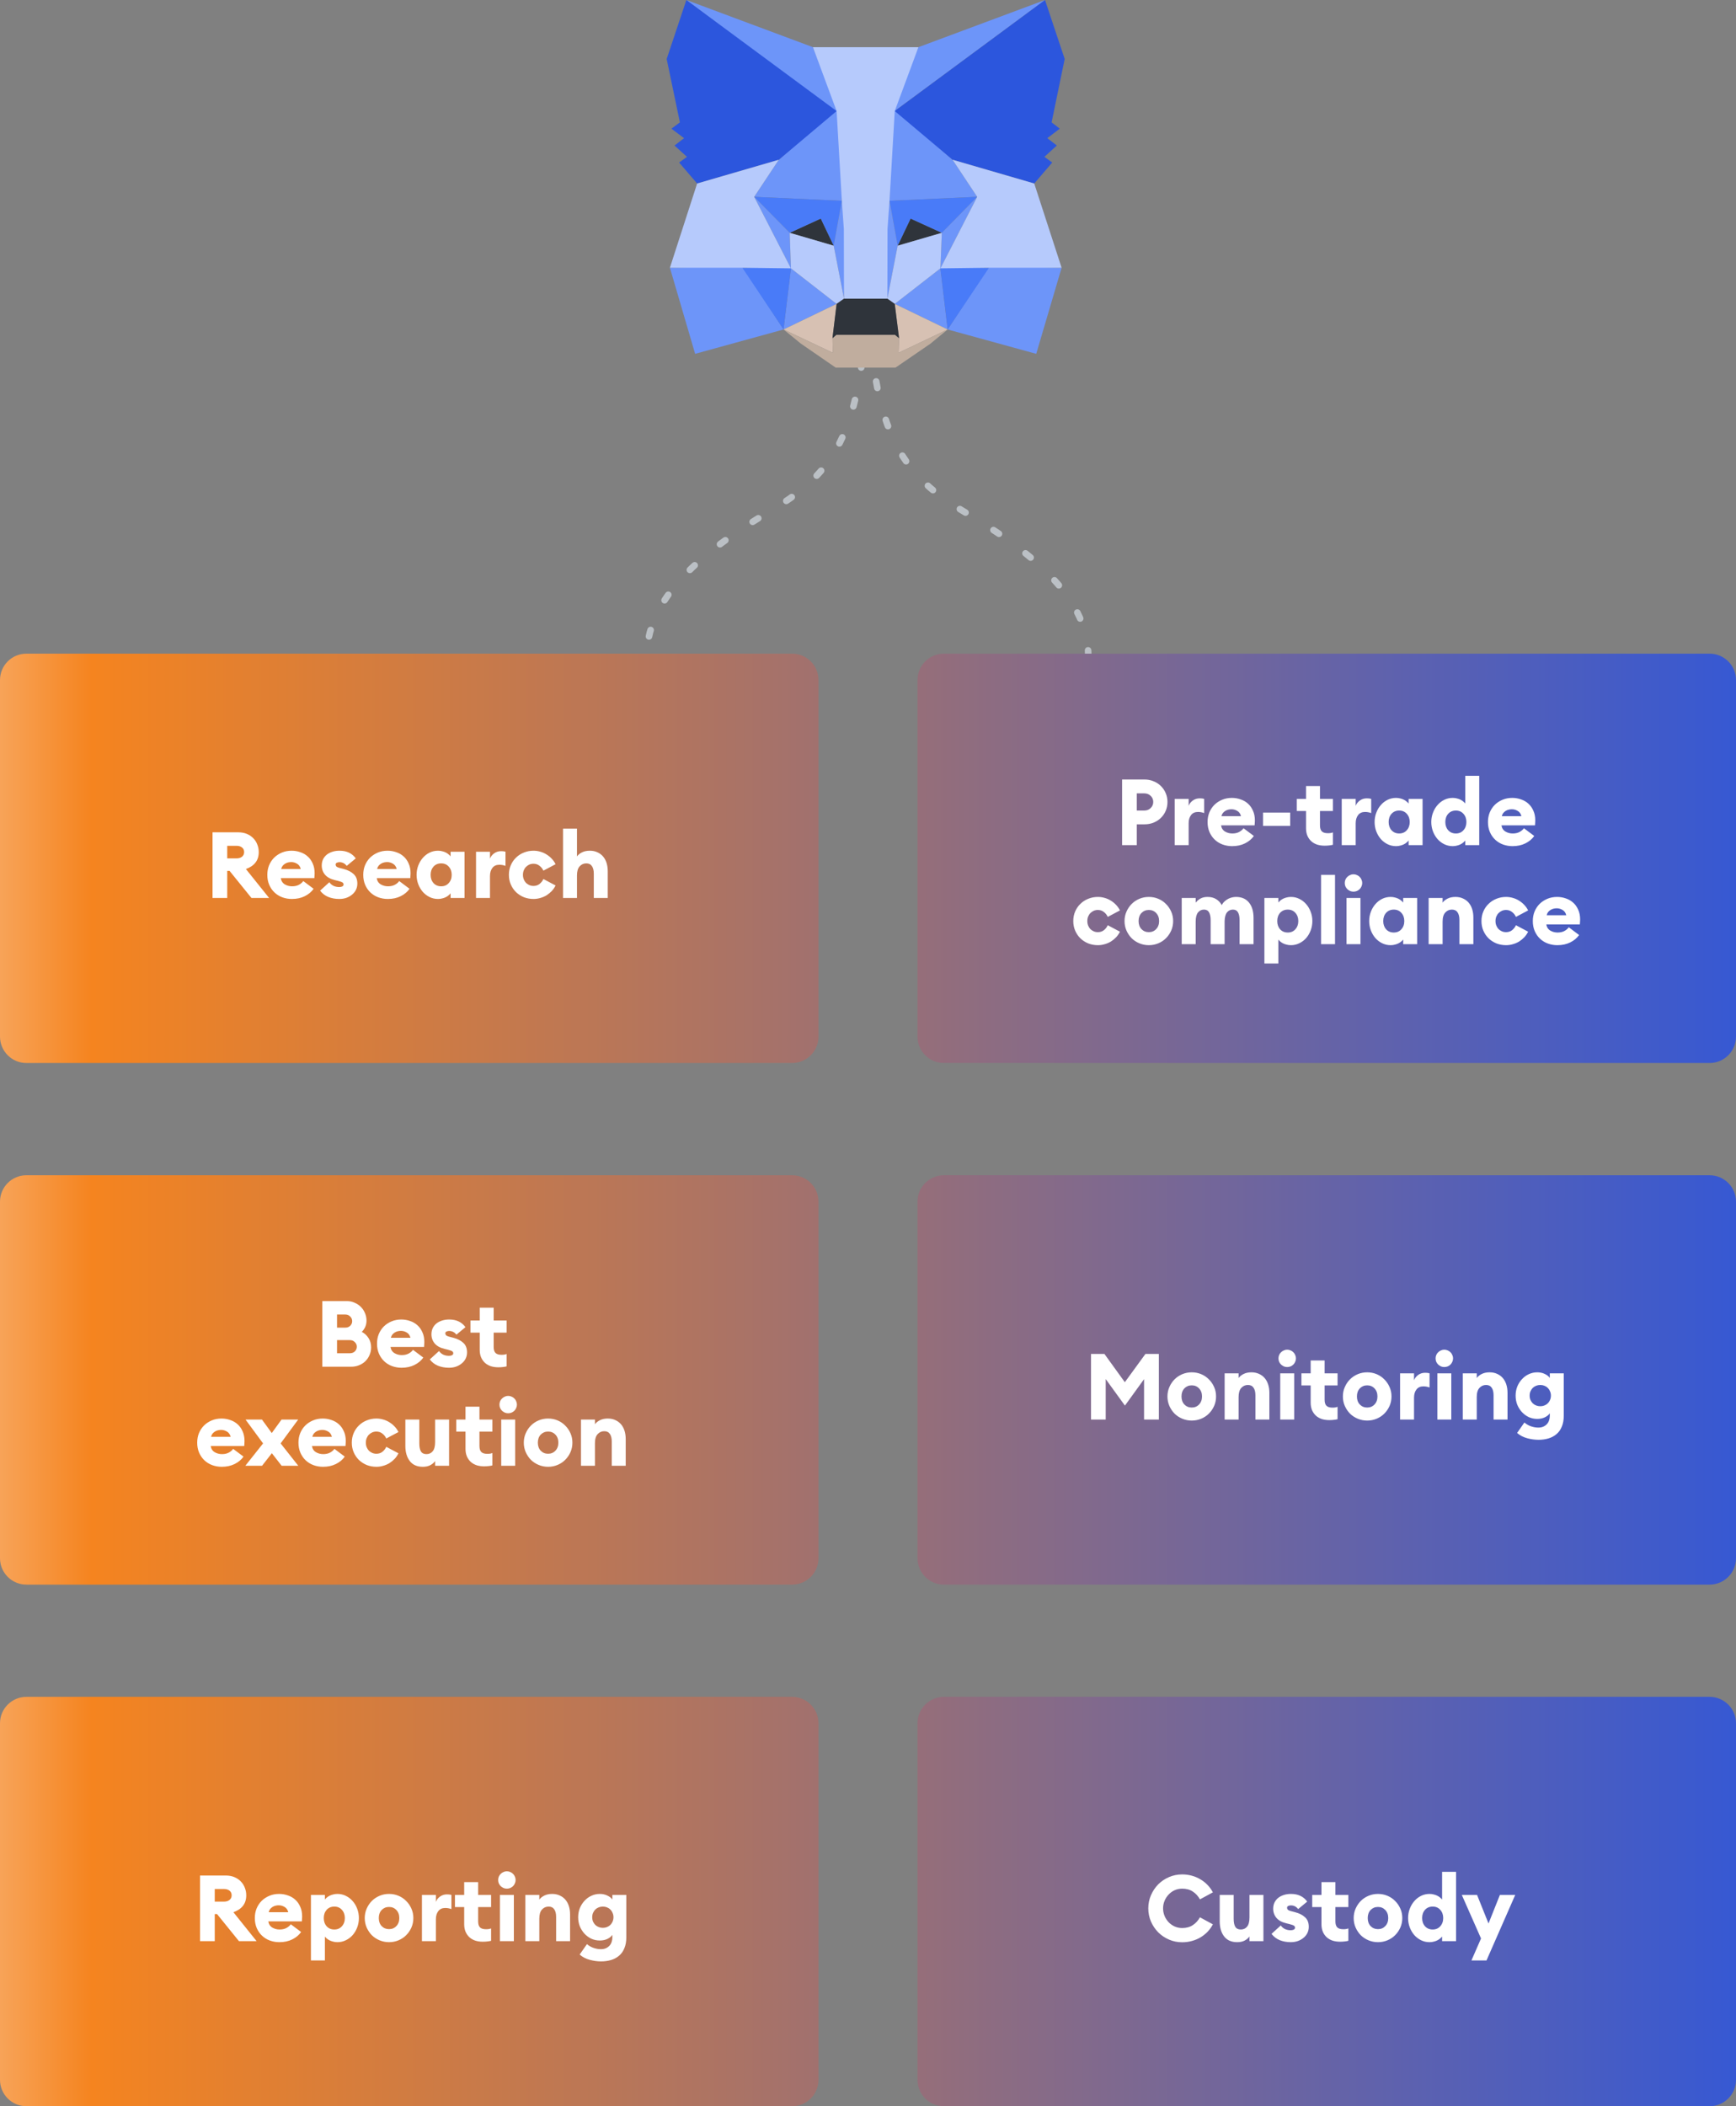
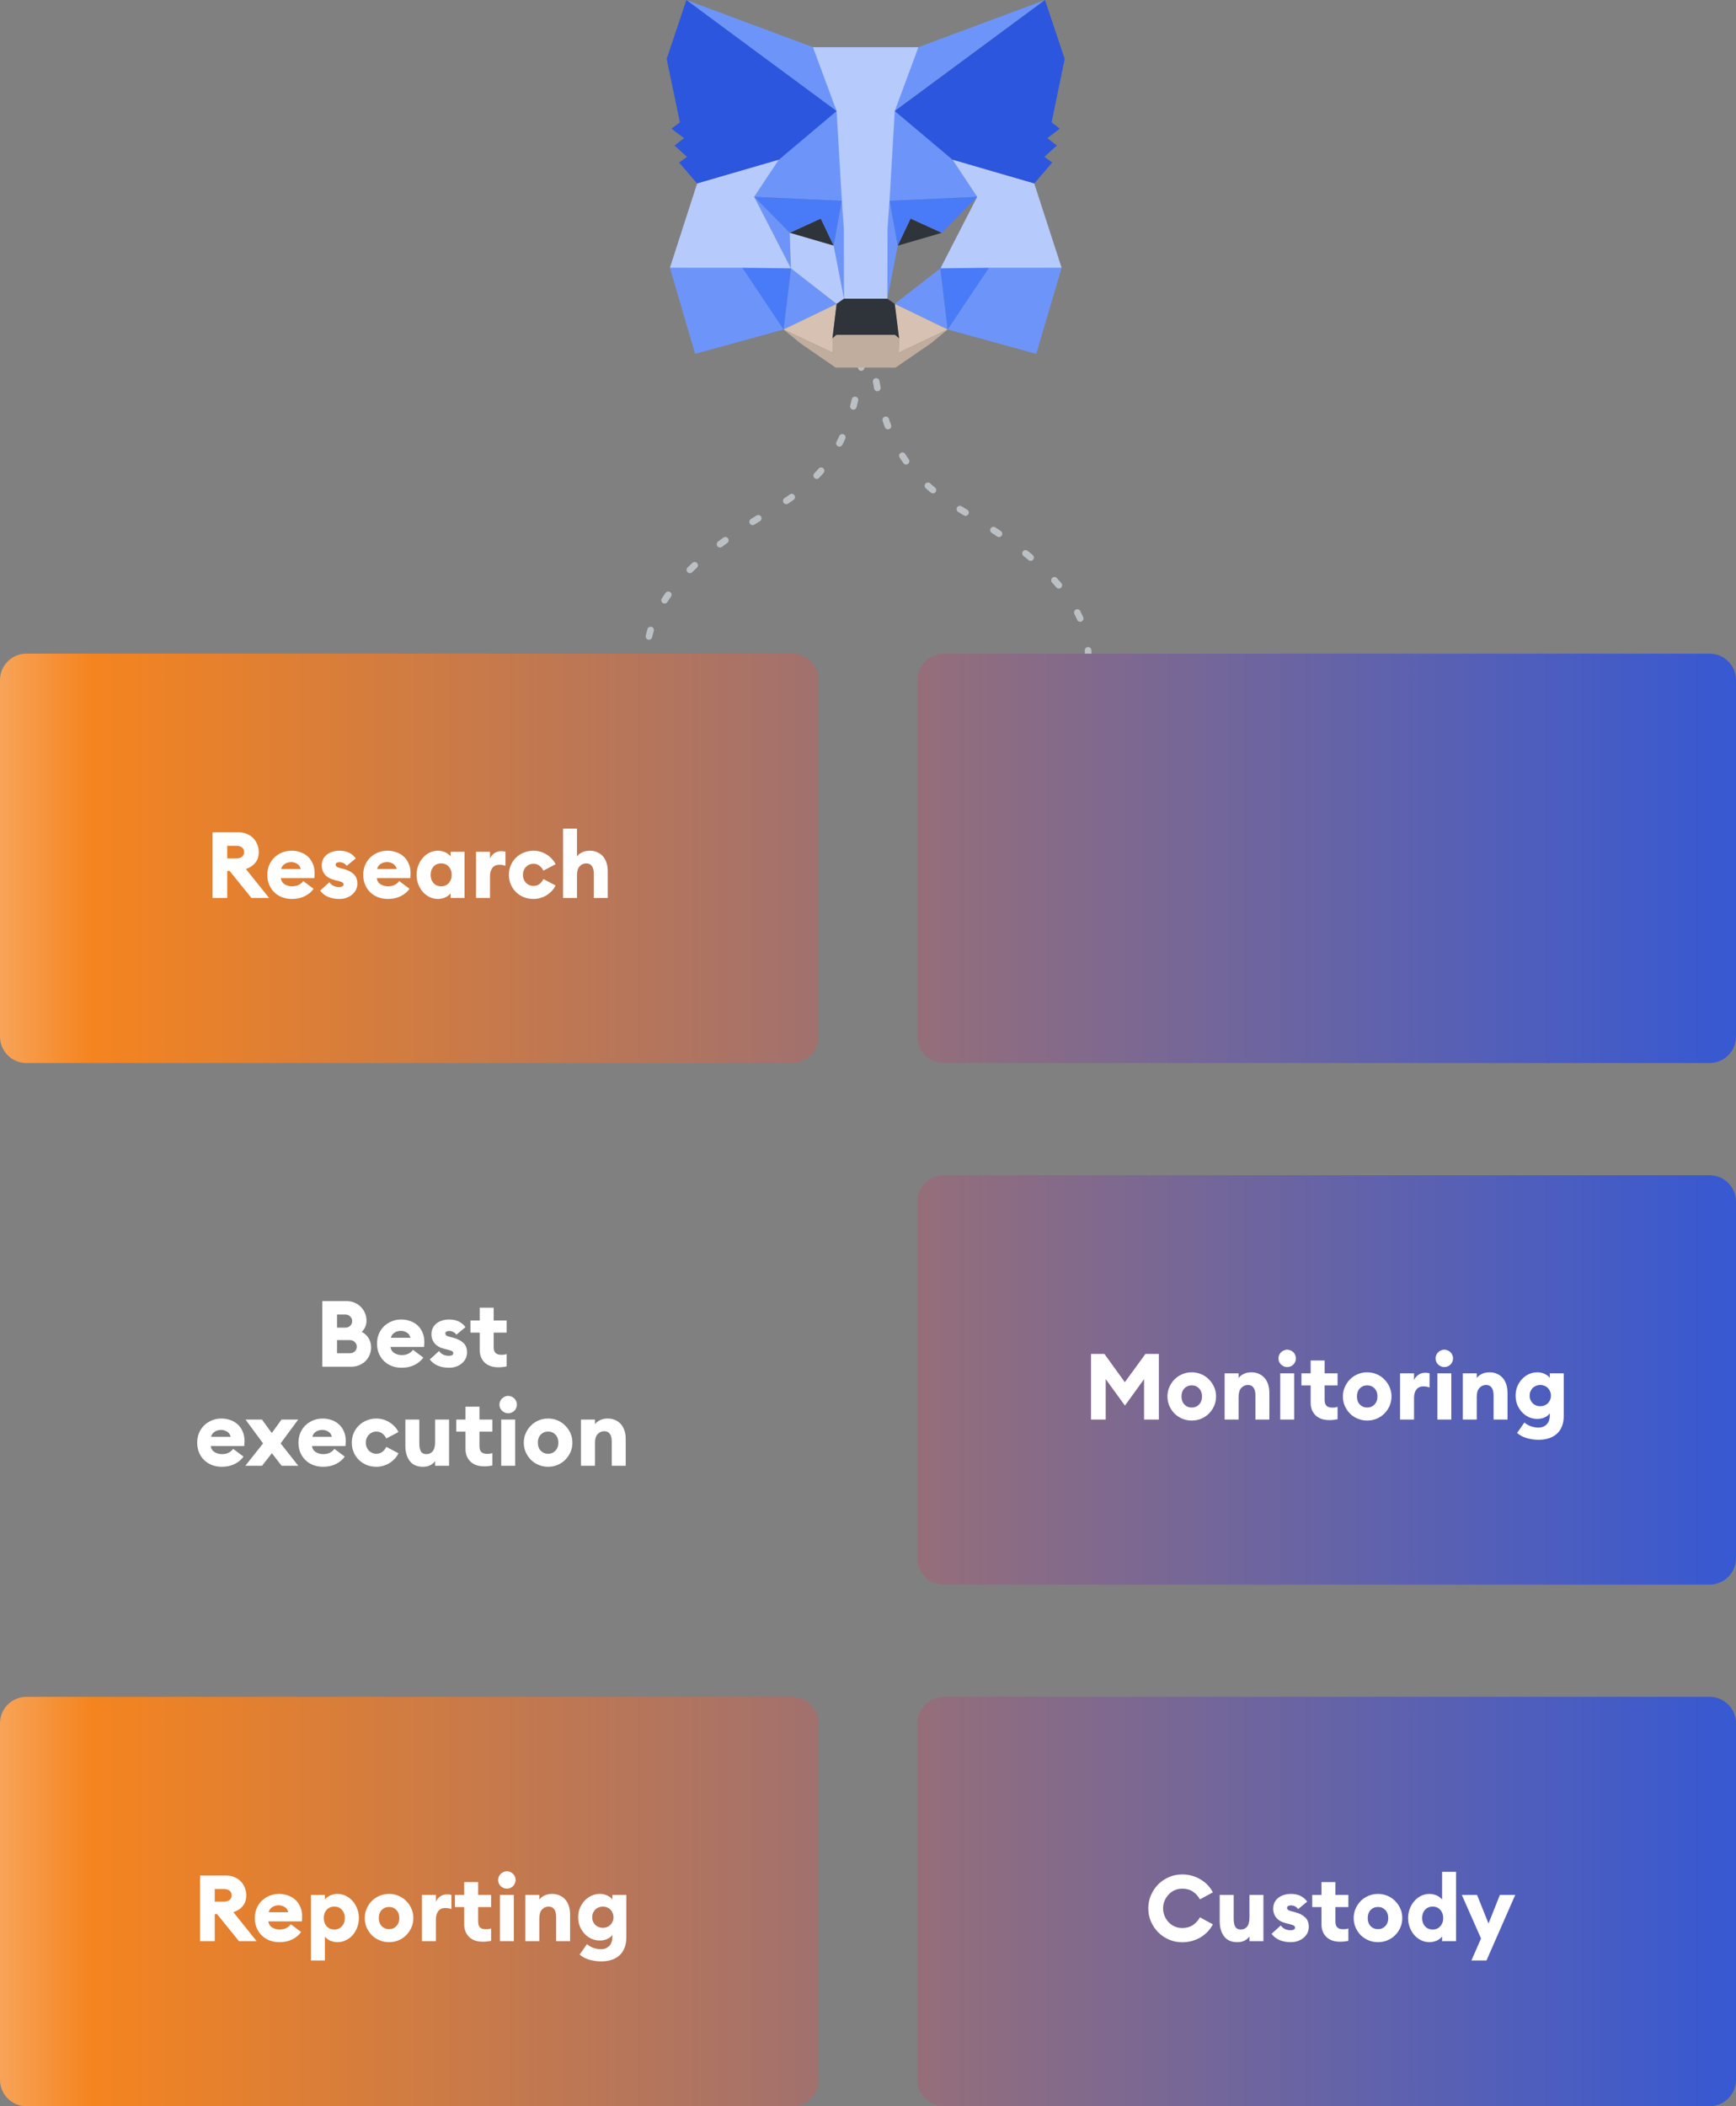
<svg xmlns="http://www.w3.org/2000/svg" width="263" height="319" viewBox="0 0 263 319" fill="none">
  <rect x="0" y="0" width="263" height="319" fill="#808080" stroke="none" />
  <path d="M131.775 37.148C131.775 37.066 131.715 37 131.642 37C131.569 37 131.51 37.066 131.51 37.148C131.51 50.702 130.473 59.172 128.129 65.034C125.79 70.884 122.142 74.151 116.875 77.283C112.452 79.913 107.739 83.042 104.13 86.692C100.523 90.34 98 94.53 98 99.283C98 99.364 98.059 99.43 98.132 99.43C98.206 99.43 98.265 99.364 98.265 99.283" stroke="#BBC0C5" stroke-linecap="round" stroke-linejoin="round" stroke-dasharray="1 5" />
  <path d="M165 99.43C164.927 99.43 164.868 99.364 164.868 99.283C164.868 94.653 162.409 90.537 158.824 86.911C155.241 83.286 150.551 80.172 146.133 77.544C140.839 74.396 137.134 71.088 134.761 65.154C132.393 59.231 131.358 50.708 131.358 37.148C131.358 37.066 131.417 37 131.49 37C131.563 37 131.623 37.066 131.623 37.148" stroke="#BBC0C5" stroke-linecap="round" stroke-linejoin="round" stroke-dasharray="1 5" />
  <path d="M0 103C0 100.791 1.791 99 4 99H120C122.209 99 124 100.791 124 103V157C124 159.209 122.209 161 120 161H4C1.791 161 0 159.209 0 157V103Z" fill="url(#paint0_linear)" />
-   <path d="M0 182C0 179.791 1.791 178 4 178H120C122.209 178 124 179.791 124 182V236C124 238.209 122.209 240 120 240H4C1.791 240 0 238.209 0 236V182Z" fill="url(#paint1_linear)" />
  <path d="M139 182C139 179.791 140.791 178 143 178H259C261.209 178 263 179.791 263 182V236C263 238.209 261.209 240 259 240H143C140.791 240 139 238.209 139 236V182Z" fill="url(#paint2_linear)" />
  <path d="M0 261C0 258.791 1.791 257 4 257H120C122.209 257 124 258.791 124 261V315C124 317.209 122.209 319 120 319H4C1.791 319 0 317.209 0 315V261Z" fill="url(#paint3_linear)" />
  <path d="M139 103C139 100.791 140.791 99 143 99H259C261.209 99 263 100.791 263 103V157C263 159.209 261.209 161 259 161H143C140.791 161 139 159.209 139 157V103Z" fill="url(#paint4_linear)" />
  <path d="M139 261C139 258.791 140.791 257 143 257H259C261.209 257 263 258.791 263 261V315C263 317.209 261.209 319 259 319H143C140.791 319 139 317.209 139 315V261Z" fill="url(#paint5_linear)" />
  <path d="M32.199 126.06H36.119C36.586 126.06 37.011 126.139 37.393 126.298C37.776 126.457 38.098 126.671 38.359 126.942C38.63 127.213 38.835 127.53 38.975 127.894C39.125 128.258 39.199 128.645 39.199 129.056C39.199 129.7 39.031 130.232 38.695 130.652C38.369 131.072 37.888 131.394 37.253 131.618L40.767 136H38.093L34.775 131.898H34.425V136H32.199V126.06ZM35.853 130.008C36.18 130.008 36.451 129.924 36.665 129.756C36.88 129.579 36.987 129.345 36.987 129.056C36.987 128.757 36.88 128.524 36.665 128.356C36.451 128.188 36.18 128.104 35.853 128.104H34.425V130.008H35.853ZM44.222 136.154C43.709 136.154 43.223 136.07 42.766 135.902C42.318 135.734 41.926 135.491 41.59 135.174C41.254 134.857 40.988 134.474 40.792 134.026C40.596 133.569 40.498 133.06 40.498 132.5C40.498 131.977 40.587 131.497 40.764 131.058C40.95 130.61 41.207 130.223 41.534 129.896C41.87 129.569 42.262 129.313 42.71 129.126C43.158 128.939 43.648 128.846 44.18 128.846C44.637 128.846 45.076 128.921 45.496 129.07C45.925 129.21 46.298 129.425 46.616 129.714C46.933 129.994 47.185 130.349 47.372 130.778C47.568 131.198 47.666 131.693 47.666 132.262C47.666 132.355 47.661 132.463 47.652 132.584C47.652 132.696 47.642 132.836 47.624 133.004H42.542C42.607 133.424 42.808 133.737 43.144 133.942C43.48 134.138 43.849 134.236 44.25 134.236C44.66 134.236 45.011 134.157 45.3 133.998C45.599 133.83 45.813 133.643 45.944 133.438L47.512 134.614C47.185 135.081 46.737 135.454 46.168 135.734C45.608 136.014 44.959 136.154 44.222 136.154ZM45.566 131.618C45.472 131.245 45.286 130.979 45.006 130.82C44.726 130.652 44.432 130.568 44.124 130.568C43.965 130.568 43.806 130.587 43.648 130.624C43.489 130.661 43.34 130.722 43.2 130.806C43.06 130.89 42.934 130.997 42.822 131.128C42.719 131.259 42.645 131.422 42.598 131.618H45.566ZM51.406 136.154C50.79 136.154 50.23 136.051 49.726 135.846C49.231 135.641 48.821 135.323 48.494 134.894L49.894 133.62C50.053 133.853 50.263 134.035 50.524 134.166C50.785 134.287 51.079 134.348 51.406 134.348C51.565 134.348 51.709 134.32 51.84 134.264C51.98 134.199 52.05 134.096 52.05 133.956C52.05 133.835 51.998 133.737 51.896 133.662C51.793 133.587 51.56 133.503 51.196 133.41L50.734 133.298C50.062 133.139 49.558 132.859 49.222 132.458C48.886 132.047 48.727 131.562 48.746 131.002C48.755 130.675 48.825 130.381 48.956 130.12C49.096 129.849 49.282 129.621 49.516 129.434C49.758 129.247 50.043 129.103 50.37 129C50.697 128.897 51.051 128.846 51.434 128.846C52.517 128.846 53.338 129.233 53.898 130.008L52.526 131.142C52.367 130.937 52.194 130.792 52.008 130.708C51.821 130.624 51.625 130.582 51.42 130.582C51.289 130.582 51.158 130.61 51.028 130.666C50.907 130.722 50.846 130.815 50.846 130.946C50.846 131.021 50.874 131.105 50.93 131.198C50.995 131.291 51.163 131.375 51.434 131.45L52.078 131.618C52.712 131.786 53.212 132.043 53.576 132.388C53.949 132.724 54.136 133.205 54.136 133.83C54.136 134.166 54.066 134.479 53.926 134.768C53.786 135.048 53.59 135.291 53.338 135.496C53.095 135.701 52.806 135.865 52.47 135.986C52.143 136.098 51.788 136.154 51.406 136.154ZM58.755 136.154C58.242 136.154 57.756 136.07 57.299 135.902C56.851 135.734 56.459 135.491 56.123 135.174C55.787 134.857 55.521 134.474 55.325 134.026C55.129 133.569 55.031 133.06 55.031 132.5C55.031 131.977 55.12 131.497 55.297 131.058C55.484 130.61 55.74 130.223 56.067 129.896C56.403 129.569 56.795 129.313 57.243 129.126C57.691 128.939 58.181 128.846 58.713 128.846C59.17 128.846 59.609 128.921 60.029 129.07C60.458 129.21 60.832 129.425 61.149 129.714C61.466 129.994 61.718 130.349 61.905 130.778C62.101 131.198 62.199 131.693 62.199 132.262C62.199 132.355 62.194 132.463 62.185 132.584C62.185 132.696 62.176 132.836 62.157 133.004H57.075C57.14 133.424 57.341 133.737 57.677 133.942C58.013 134.138 58.382 134.236 58.783 134.236C59.194 134.236 59.544 134.157 59.833 133.998C60.132 133.83 60.346 133.643 60.477 133.438L62.045 134.614C61.718 135.081 61.27 135.454 60.701 135.734C60.141 136.014 59.492 136.154 58.755 136.154ZM60.099 131.618C60.006 131.245 59.819 130.979 59.539 130.82C59.259 130.652 58.965 130.568 58.657 130.568C58.498 130.568 58.34 130.587 58.181 130.624C58.022 130.661 57.873 130.722 57.733 130.806C57.593 130.89 57.467 130.997 57.355 131.128C57.252 131.259 57.178 131.422 57.131 131.618H60.099ZM66.359 136.154C65.902 136.154 65.472 136.056 65.071 135.86C64.679 135.664 64.338 135.403 64.049 135.076C63.76 134.74 63.531 134.353 63.363 133.914C63.195 133.466 63.111 132.995 63.111 132.5C63.111 132.005 63.195 131.539 63.363 131.1C63.531 130.652 63.76 130.265 64.049 129.938C64.338 129.602 64.679 129.336 65.071 129.14C65.472 128.944 65.902 128.846 66.359 128.846C66.592 128.846 66.807 128.874 67.003 128.93C67.208 128.977 67.39 129.042 67.549 129.126C67.717 129.21 67.857 129.303 67.969 129.406C68.09 129.509 68.188 129.607 68.263 129.7V129H70.377V136H68.263V135.3C68.188 135.393 68.09 135.491 67.969 135.594C67.857 135.697 67.717 135.79 67.549 135.874C67.39 135.958 67.208 136.023 67.003 136.07C66.807 136.126 66.592 136.154 66.359 136.154ZM66.835 134.236C67.311 134.236 67.694 134.073 67.983 133.746C68.282 133.419 68.431 133.004 68.431 132.5C68.431 131.996 68.282 131.581 67.983 131.254C67.694 130.927 67.311 130.764 66.835 130.764C66.359 130.764 65.972 130.927 65.673 131.254C65.384 131.581 65.239 131.996 65.239 132.5C65.239 133.004 65.384 133.419 65.673 133.746C65.972 134.073 66.359 134.236 66.835 134.236ZM72.117 129H74.231V130.05C74.343 129.742 74.548 129.476 74.847 129.252C75.155 129.028 75.505 128.916 75.897 128.916C76 128.916 76.107 128.921 76.219 128.93C76.331 128.939 76.452 128.963 76.583 129V131.142C76.424 131.086 76.27 131.044 76.121 131.016C75.972 130.988 75.813 130.974 75.645 130.974C75.188 130.974 74.838 131.133 74.595 131.45C74.352 131.767 74.231 132.178 74.231 132.682V136H72.117V129ZM80.821 136.154C80.308 136.154 79.823 136.065 79.365 135.888C78.917 135.701 78.525 135.449 78.189 135.132C77.853 134.805 77.587 134.418 77.391 133.97C77.195 133.522 77.097 133.032 77.097 132.5C77.097 131.968 77.195 131.478 77.391 131.03C77.587 130.582 77.853 130.199 78.189 129.882C78.525 129.555 78.917 129.303 79.365 129.126C79.823 128.939 80.308 128.846 80.821 128.846C81.185 128.846 81.535 128.897 81.871 129C82.207 129.093 82.52 129.233 82.809 129.42C83.099 129.597 83.36 129.812 83.593 130.064C83.827 130.307 84.018 130.582 84.167 130.89L82.319 131.87C82.189 131.571 81.993 131.324 81.731 131.128C81.479 130.923 81.176 130.82 80.821 130.82C80.597 130.82 80.387 130.862 80.191 130.946C80.005 131.03 79.837 131.147 79.687 131.296C79.547 131.436 79.435 131.609 79.351 131.814C79.267 132.019 79.225 132.248 79.225 132.5C79.225 132.752 79.267 132.981 79.351 133.186C79.435 133.391 79.547 133.569 79.687 133.718C79.837 133.858 80.005 133.97 80.191 134.054C80.387 134.138 80.597 134.18 80.821 134.18C81.176 134.18 81.479 134.082 81.731 133.886C81.993 133.681 82.189 133.429 82.319 133.13L84.167 134.11C84.018 134.418 83.827 134.698 83.593 134.95C83.36 135.193 83.099 135.407 82.809 135.594C82.52 135.771 82.207 135.907 81.871 136C81.535 136.103 81.185 136.154 80.821 136.154ZM85.297 136V125.5H87.411V129.714C87.579 129.471 87.831 129.266 88.167 129.098C88.503 128.93 88.899 128.846 89.357 128.846C89.786 128.846 90.169 128.925 90.505 129.084C90.841 129.233 91.125 129.443 91.359 129.714C91.592 129.985 91.769 130.311 91.891 130.694C92.012 131.077 92.073 131.497 92.073 131.954V136H89.959V132.318C89.959 131.833 89.865 131.455 89.679 131.184C89.492 130.904 89.207 130.764 88.825 130.764C88.423 130.764 88.087 130.913 87.817 131.212C87.546 131.501 87.411 131.963 87.411 132.598V136H85.297Z" fill="white" />
  <path d="M48.832 197.06H52.57C52.972 197.06 53.35 197.139 53.704 197.298C54.068 197.447 54.386 197.657 54.656 197.928C54.927 198.189 55.137 198.502 55.286 198.866C55.445 199.221 55.524 199.603 55.524 200.014C55.524 200.369 55.459 200.691 55.328 200.98C55.198 201.26 55.025 201.507 54.81 201.722C55.23 201.937 55.571 202.249 55.832 202.66C56.094 203.071 56.224 203.542 56.224 204.074C56.224 204.485 56.145 204.867 55.986 205.222C55.837 205.577 55.627 205.889 55.356 206.16C55.086 206.421 54.764 206.627 54.39 206.776C54.026 206.925 53.63 207 53.2 207H48.832V197.06ZM53.018 204.956C53.317 204.956 53.564 204.863 53.76 204.676C53.956 204.48 54.054 204.242 54.054 203.962C54.054 203.691 53.952 203.458 53.746 203.262C53.55 203.066 53.303 202.968 53.004 202.968H51.058V204.956H53.018ZM52.318 201.078C52.617 201.078 52.864 200.985 53.06 200.798C53.256 200.602 53.354 200.369 53.354 200.098C53.354 199.827 53.256 199.594 53.06 199.398C52.864 199.193 52.617 199.09 52.318 199.09H51.058V201.078H52.318ZM60.841 207.154C60.328 207.154 59.842 207.07 59.385 206.902C58.937 206.734 58.545 206.491 58.209 206.174C57.873 205.857 57.607 205.474 57.411 205.026C57.215 204.569 57.117 204.06 57.117 203.5C57.117 202.977 57.206 202.497 57.383 202.058C57.57 201.61 57.826 201.223 58.153 200.896C58.489 200.569 58.881 200.313 59.329 200.126C59.777 199.939 60.267 199.846 60.799 199.846C61.256 199.846 61.695 199.921 62.115 200.07C62.544 200.21 62.918 200.425 63.235 200.714C63.552 200.994 63.804 201.349 63.991 201.778C64.187 202.198 64.285 202.693 64.285 203.262C64.285 203.355 64.28 203.463 64.271 203.584C64.271 203.696 64.262 203.836 64.243 204.004H59.161C59.226 204.424 59.427 204.737 59.763 204.942C60.099 205.138 60.468 205.236 60.869 205.236C61.28 205.236 61.63 205.157 61.919 204.998C62.218 204.83 62.432 204.643 62.563 204.438L64.131 205.614C63.804 206.081 63.356 206.454 62.787 206.734C62.227 207.014 61.578 207.154 60.841 207.154ZM62.185 202.618C62.092 202.245 61.905 201.979 61.625 201.82C61.345 201.652 61.051 201.568 60.743 201.568C60.584 201.568 60.426 201.587 60.267 201.624C60.108 201.661 59.959 201.722 59.819 201.806C59.679 201.89 59.553 201.997 59.441 202.128C59.338 202.259 59.264 202.422 59.217 202.618H62.185ZM68.025 207.154C67.409 207.154 66.849 207.051 66.345 206.846C65.85 206.641 65.44 206.323 65.113 205.894L66.513 204.62C66.672 204.853 66.882 205.035 67.143 205.166C67.404 205.287 67.698 205.348 68.025 205.348C68.184 205.348 68.328 205.32 68.459 205.264C68.599 205.199 68.669 205.096 68.669 204.956C68.669 204.835 68.618 204.737 68.515 204.662C68.412 204.587 68.179 204.503 67.815 204.41L67.353 204.298C66.681 204.139 66.177 203.859 65.841 203.458C65.505 203.047 65.346 202.562 65.365 202.002C65.374 201.675 65.444 201.381 65.575 201.12C65.715 200.849 65.902 200.621 66.135 200.434C66.378 200.247 66.662 200.103 66.989 200C67.316 199.897 67.67 199.846 68.053 199.846C69.136 199.846 69.957 200.233 70.517 201.008L69.145 202.142C68.986 201.937 68.814 201.792 68.627 201.708C68.44 201.624 68.244 201.582 68.039 201.582C67.908 201.582 67.778 201.61 67.647 201.666C67.526 201.722 67.465 201.815 67.465 201.946C67.465 202.021 67.493 202.105 67.549 202.198C67.614 202.291 67.782 202.375 68.053 202.45L68.697 202.618C69.332 202.786 69.831 203.043 70.195 203.388C70.568 203.724 70.755 204.205 70.755 204.83C70.755 205.166 70.685 205.479 70.545 205.768C70.405 206.048 70.209 206.291 69.957 206.496C69.714 206.701 69.425 206.865 69.089 206.986C68.762 207.098 68.408 207.154 68.025 207.154ZM75.49 207.084C75.098 207.084 74.729 207.033 74.384 206.93C74.048 206.818 73.754 206.655 73.502 206.44C73.25 206.216 73.049 205.941 72.9 205.614C72.75 205.278 72.676 204.886 72.676 204.438V201.834H71.276V200H72.676V198.054H74.79V200H76.75V201.834H74.79V204.004C74.79 204.424 74.883 204.727 75.07 204.914C75.256 205.101 75.56 205.194 75.98 205.194C76.138 205.194 76.278 205.185 76.4 205.166C76.521 205.147 76.638 205.115 76.75 205.068V206.944C76.591 206.991 76.409 207.023 76.204 207.042C76.008 207.07 75.77 207.084 75.49 207.084ZM33.6 222.154C33.086 222.154 32.601 222.07 32.144 221.902C31.696 221.734 31.304 221.491 30.968 221.174C30.632 220.857 30.366 220.474 30.17 220.026C29.974 219.569 29.876 219.06 29.876 218.5C29.876 217.977 29.964 217.497 30.142 217.058C30.328 216.61 30.585 216.223 30.912 215.896C31.248 215.569 31.64 215.313 32.088 215.126C32.536 214.939 33.026 214.846 33.558 214.846C34.015 214.846 34.454 214.921 34.874 215.07C35.303 215.21 35.676 215.425 35.994 215.714C36.311 215.994 36.563 216.349 36.75 216.778C36.946 217.198 37.044 217.693 37.044 218.262C37.044 218.355 37.039 218.463 37.03 218.584C37.03 218.696 37.02 218.836 37.002 219.004H31.92C31.985 219.424 32.186 219.737 32.522 219.942C32.858 220.138 33.226 220.236 33.628 220.236C34.038 220.236 34.388 220.157 34.678 219.998C34.976 219.83 35.191 219.643 35.322 219.438L36.89 220.614C36.563 221.081 36.115 221.454 35.546 221.734C34.986 222.014 34.337 222.154 33.6 222.154ZM34.944 217.618C34.85 217.245 34.664 216.979 34.384 216.82C34.104 216.652 33.81 216.568 33.502 216.568C33.343 216.568 33.184 216.587 33.026 216.624C32.867 216.661 32.718 216.722 32.578 216.806C32.438 216.89 32.312 216.997 32.2 217.128C32.097 217.259 32.022 217.422 31.976 217.618H34.944ZM41.185 220.096L39.701 222H37.167L39.855 218.612L37.195 215H39.687L41.171 217.044L42.655 215H45.175L42.515 218.612L45.189 222H42.669L41.185 220.096ZM48.94 222.154C48.426 222.154 47.941 222.07 47.484 221.902C47.036 221.734 46.644 221.491 46.308 221.174C45.972 220.857 45.706 220.474 45.51 220.026C45.314 219.569 45.216 219.06 45.216 218.5C45.216 217.977 45.304 217.497 45.482 217.058C45.668 216.61 45.925 216.223 46.252 215.896C46.588 215.569 46.98 215.313 47.428 215.126C47.876 214.939 48.366 214.846 48.898 214.846C49.355 214.846 49.794 214.921 50.214 215.07C50.643 215.21 51.016 215.425 51.334 215.714C51.651 215.994 51.903 216.349 52.09 216.778C52.286 217.198 52.384 217.693 52.384 218.262C52.384 218.355 52.379 218.463 52.37 218.584C52.37 218.696 52.36 218.836 52.342 219.004H47.26C47.325 219.424 47.526 219.737 47.862 219.942C48.198 220.138 48.566 220.236 48.968 220.236C49.378 220.236 49.728 220.157 50.018 219.998C50.316 219.83 50.531 219.643 50.662 219.438L52.23 220.614C51.903 221.081 51.455 221.454 50.886 221.734C50.326 222.014 49.677 222.154 48.94 222.154ZM50.284 217.618C50.19 217.245 50.004 216.979 49.724 216.82C49.444 216.652 49.15 216.568 48.842 216.568C48.683 216.568 48.524 216.587 48.366 216.624C48.207 216.661 48.058 216.722 47.918 216.806C47.778 216.89 47.652 216.997 47.54 217.128C47.437 217.259 47.362 217.422 47.316 217.618H50.284ZM57.02 222.154C56.506 222.154 56.021 222.065 55.564 221.888C55.116 221.701 54.724 221.449 54.388 221.132C54.052 220.805 53.786 220.418 53.59 219.97C53.394 219.522 53.296 219.032 53.296 218.5C53.296 217.968 53.394 217.478 53.59 217.03C53.786 216.582 54.052 216.199 54.388 215.882C54.724 215.555 55.116 215.303 55.564 215.126C56.021 214.939 56.506 214.846 57.02 214.846C57.384 214.846 57.734 214.897 58.07 215C58.406 215.093 58.718 215.233 59.008 215.42C59.297 215.597 59.558 215.812 59.792 216.064C60.025 216.307 60.216 216.582 60.366 216.89L58.518 217.87C58.387 217.571 58.191 217.324 57.93 217.128C57.678 216.923 57.374 216.82 57.02 216.82C56.796 216.82 56.586 216.862 56.39 216.946C56.203 217.03 56.035 217.147 55.886 217.296C55.746 217.436 55.634 217.609 55.55 217.814C55.466 218.019 55.424 218.248 55.424 218.5C55.424 218.752 55.466 218.981 55.55 219.186C55.634 219.391 55.746 219.569 55.886 219.718C56.035 219.858 56.203 219.97 56.39 220.054C56.586 220.138 56.796 220.18 57.02 220.18C57.374 220.18 57.678 220.082 57.93 219.886C58.191 219.681 58.387 219.429 58.518 219.13L60.366 220.11C60.216 220.418 60.025 220.698 59.792 220.95C59.558 221.193 59.297 221.407 59.008 221.594C58.718 221.771 58.406 221.907 58.07 222C57.734 222.103 57.384 222.154 57.02 222.154ZM64.057 222.154C63.189 222.154 62.531 221.865 62.083 221.286C61.635 220.707 61.411 219.942 61.411 218.99V215H63.525V218.626C63.525 219.139 63.604 219.536 63.763 219.816C63.931 220.096 64.211 220.236 64.603 220.236C65.004 220.236 65.322 220.091 65.555 219.802C65.798 219.513 65.919 219.046 65.919 218.402V215H68.033V222H65.919V221.286C65.751 221.529 65.513 221.734 65.205 221.902C64.897 222.07 64.514 222.154 64.057 222.154ZM73.336 222.084C72.944 222.084 72.576 222.033 72.23 221.93C71.894 221.818 71.6 221.655 71.348 221.44C71.096 221.216 70.896 220.941 70.746 220.614C70.597 220.278 70.522 219.886 70.522 219.438V216.834H69.122V215H70.522V213.054H72.636V215H74.596V216.834H72.636V219.004C72.636 219.424 72.73 219.727 72.916 219.914C73.103 220.101 73.406 220.194 73.826 220.194C73.985 220.194 74.125 220.185 74.246 220.166C74.368 220.147 74.484 220.115 74.596 220.068V221.944C74.438 221.991 74.256 222.023 74.05 222.042C73.854 222.07 73.616 222.084 73.336 222.084ZM76.983 214.048C76.805 214.048 76.637 214.015 76.478 213.95C76.32 213.875 76.18 213.782 76.058 213.67C75.937 213.549 75.839 213.409 75.764 213.25C75.699 213.091 75.666 212.919 75.666 212.732C75.666 212.555 75.699 212.387 75.764 212.228C75.839 212.06 75.937 211.92 76.058 211.808C76.18 211.687 76.32 211.593 76.478 211.528C76.637 211.453 76.805 211.416 76.983 211.416C77.169 211.416 77.342 211.453 77.501 211.528C77.668 211.593 77.808 211.687 77.921 211.808C78.042 211.92 78.135 212.06 78.201 212.228C78.275 212.387 78.312 212.555 78.312 212.732C78.312 212.919 78.275 213.091 78.201 213.25C78.135 213.409 78.042 213.549 77.921 213.67C77.808 213.782 77.668 213.875 77.501 213.95C77.342 214.015 77.169 214.048 76.983 214.048ZM75.933 215H78.046V222H75.933V215ZM83.036 222.154C82.532 222.154 82.056 222.061 81.608 221.874C81.16 221.687 80.768 221.431 80.432 221.104C80.105 220.768 79.844 220.381 79.648 219.942C79.452 219.494 79.354 219.013 79.354 218.5C79.354 217.987 79.452 217.511 79.648 217.072C79.844 216.624 80.105 216.237 80.432 215.91C80.768 215.574 81.16 215.313 81.608 215.126C82.056 214.939 82.532 214.846 83.036 214.846C83.54 214.846 84.016 214.939 84.464 215.126C84.912 215.313 85.299 215.574 85.626 215.91C85.962 216.237 86.228 216.624 86.424 217.072C86.62 217.511 86.718 217.987 86.718 218.5C86.718 219.013 86.62 219.494 86.424 219.942C86.228 220.381 85.962 220.768 85.626 221.104C85.299 221.431 84.912 221.687 84.464 221.874C84.016 222.061 83.54 222.154 83.036 222.154ZM83.036 220.18C83.484 220.18 83.853 220.026 84.142 219.718C84.441 219.41 84.59 219.004 84.59 218.5C84.59 217.996 84.441 217.59 84.142 217.282C83.853 216.974 83.484 216.82 83.036 216.82C82.588 216.82 82.215 216.974 81.916 217.282C81.627 217.59 81.482 217.996 81.482 218.5C81.482 219.004 81.627 219.41 81.916 219.718C82.215 220.026 82.588 220.18 83.036 220.18ZM88.018 215H90.132V215.714C90.3 215.471 90.552 215.266 90.888 215.098C91.224 214.93 91.621 214.846 92.078 214.846C92.508 214.846 92.89 214.925 93.226 215.084C93.562 215.233 93.847 215.443 94.08 215.714C94.314 215.985 94.491 216.311 94.612 216.694C94.734 217.077 94.794 217.497 94.794 217.954V222H92.68V218.318C92.68 217.833 92.587 217.455 92.4 217.184C92.214 216.904 91.929 216.764 91.546 216.764C91.145 216.764 90.809 216.913 90.538 217.212C90.268 217.501 90.132 217.963 90.132 218.598V222H88.018V215Z" fill="white" />
  <path d="M167.316 205.06L170.41 209.344L173.532 205.06H175.562V215H173.322V208.882L170.424 212.886L167.512 208.868V215H165.286V205.06H167.316ZM180.548 215.154C180.044 215.154 179.568 215.061 179.12 214.874C178.672 214.687 178.28 214.431 177.944 214.104C177.617 213.768 177.356 213.381 177.16 212.942C176.964 212.494 176.866 212.013 176.866 211.5C176.866 210.987 176.964 210.511 177.16 210.072C177.356 209.624 177.617 209.237 177.944 208.91C178.28 208.574 178.672 208.313 179.12 208.126C179.568 207.939 180.044 207.846 180.548 207.846C181.052 207.846 181.528 207.939 181.976 208.126C182.424 208.313 182.811 208.574 183.138 208.91C183.474 209.237 183.74 209.624 183.936 210.072C184.132 210.511 184.23 210.987 184.23 211.5C184.23 212.013 184.132 212.494 183.936 212.942C183.74 213.381 183.474 213.768 183.138 214.104C182.811 214.431 182.424 214.687 181.976 214.874C181.528 215.061 181.052 215.154 180.548 215.154ZM180.548 213.18C180.996 213.18 181.364 213.026 181.654 212.718C181.952 212.41 182.102 212.004 182.102 211.5C182.102 210.996 181.952 210.59 181.654 210.282C181.364 209.974 180.996 209.82 180.548 209.82C180.1 209.82 179.726 209.974 179.428 210.282C179.138 210.59 178.994 210.996 178.994 211.5C178.994 212.004 179.138 212.41 179.428 212.718C179.726 213.026 180.1 213.18 180.548 213.18ZM185.53 208H187.644V208.714C187.812 208.471 188.064 208.266 188.4 208.098C188.736 207.93 189.133 207.846 189.59 207.846C190.019 207.846 190.402 207.925 190.738 208.084C191.074 208.233 191.359 208.443 191.592 208.714C191.825 208.985 192.003 209.311 192.124 209.694C192.245 210.077 192.306 210.497 192.306 210.954V215H190.192V211.318C190.192 210.833 190.099 210.455 189.912 210.184C189.725 209.904 189.441 209.764 189.058 209.764C188.657 209.764 188.321 209.913 188.05 210.212C187.779 210.501 187.644 210.963 187.644 211.598V215H185.53V208ZM195.002 207.048C194.825 207.048 194.657 207.015 194.498 206.95C194.339 206.875 194.199 206.782 194.078 206.67C193.957 206.549 193.859 206.409 193.784 206.25C193.719 206.091 193.686 205.919 193.686 205.732C193.686 205.555 193.719 205.387 193.784 205.228C193.859 205.06 193.957 204.92 194.078 204.808C194.199 204.687 194.339 204.593 194.498 204.528C194.657 204.453 194.825 204.416 195.002 204.416C195.189 204.416 195.361 204.453 195.52 204.528C195.688 204.593 195.828 204.687 195.94 204.808C196.061 204.92 196.155 205.06 196.22 205.228C196.295 205.387 196.332 205.555 196.332 205.732C196.332 205.919 196.295 206.091 196.22 206.25C196.155 206.409 196.061 206.549 195.94 206.67C195.828 206.782 195.688 206.875 195.52 206.95C195.361 207.015 195.189 207.048 195.002 207.048ZM193.952 208H196.066V215H193.952V208ZM201.377 215.084C200.985 215.084 200.617 215.033 200.271 214.93C199.935 214.818 199.641 214.655 199.389 214.44C199.137 214.216 198.937 213.941 198.787 213.614C198.638 213.278 198.563 212.886 198.563 212.438V209.834H197.163V208H198.563V206.054H200.677V208H202.637V209.834H200.677V212.004C200.677 212.424 200.771 212.727 200.957 212.914C201.144 213.101 201.447 213.194 201.867 213.194C202.026 213.194 202.166 213.185 202.287 213.166C202.409 213.147 202.525 213.115 202.637 213.068V214.944C202.479 214.991 202.297 215.023 202.091 215.042C201.895 215.07 201.657 215.084 201.377 215.084ZM207.126 215.154C206.622 215.154 206.146 215.061 205.698 214.874C205.25 214.687 204.858 214.431 204.522 214.104C204.195 213.768 203.934 213.381 203.738 212.942C203.542 212.494 203.444 212.013 203.444 211.5C203.444 210.987 203.542 210.511 203.738 210.072C203.934 209.624 204.195 209.237 204.522 208.91C204.858 208.574 205.25 208.313 205.698 208.126C206.146 207.939 206.622 207.846 207.126 207.846C207.63 207.846 208.106 207.939 208.554 208.126C209.002 208.313 209.389 208.574 209.716 208.91C210.052 209.237 210.318 209.624 210.514 210.072C210.71 210.511 210.808 210.987 210.808 211.5C210.808 212.013 210.71 212.494 210.514 212.942C210.318 213.381 210.052 213.768 209.716 214.104C209.389 214.431 209.002 214.687 208.554 214.874C208.106 215.061 207.63 215.154 207.126 215.154ZM207.126 213.18C207.574 213.18 207.942 213.026 208.232 212.718C208.53 212.41 208.68 212.004 208.68 211.5C208.68 210.996 208.53 210.59 208.232 210.282C207.942 209.974 207.574 209.82 207.126 209.82C206.678 209.82 206.304 209.974 206.006 210.282C205.716 210.59 205.572 210.996 205.572 211.5C205.572 212.004 205.716 212.41 206.006 212.718C206.304 213.026 206.678 213.18 207.126 213.18ZM212.108 208H214.222V209.05C214.334 208.742 214.54 208.476 214.838 208.252C215.146 208.028 215.496 207.916 215.888 207.916C215.991 207.916 216.098 207.921 216.21 207.93C216.322 207.939 216.444 207.963 216.574 208V210.142C216.416 210.086 216.262 210.044 216.112 210.016C215.963 209.988 215.804 209.974 215.636 209.974C215.179 209.974 214.829 210.133 214.586 210.45C214.344 210.767 214.222 211.178 214.222 211.682V215H212.108V208ZM218.805 207.048C218.627 207.048 218.459 207.015 218.301 206.95C218.142 206.875 218.002 206.782 217.881 206.67C217.759 206.549 217.661 206.409 217.587 206.25C217.521 206.091 217.489 205.919 217.489 205.732C217.489 205.555 217.521 205.387 217.587 205.228C217.661 205.06 217.759 204.92 217.881 204.808C218.002 204.687 218.142 204.593 218.301 204.528C218.459 204.453 218.627 204.416 218.805 204.416C218.991 204.416 219.164 204.453 219.323 204.528C219.491 204.593 219.631 204.687 219.743 204.808C219.864 204.92 219.957 205.06 220.023 205.228C220.097 205.387 220.135 205.555 220.135 205.732C220.135 205.919 220.097 206.091 220.023 206.25C219.957 206.409 219.864 206.549 219.743 206.67C219.631 206.782 219.491 206.875 219.323 206.95C219.164 207.015 218.991 207.048 218.805 207.048ZM217.755 208H219.869V215H217.755V208ZM221.61 208H223.724V208.714C223.892 208.471 224.144 208.266 224.48 208.098C224.816 207.93 225.213 207.846 225.67 207.846C226.1 207.846 226.482 207.925 226.818 208.084C227.154 208.233 227.439 208.443 227.672 208.714C227.906 208.985 228.083 209.311 228.204 209.694C228.326 210.077 228.386 210.497 228.386 210.954V215H226.272V211.318C226.272 210.833 226.179 210.455 225.992 210.184C225.806 209.904 225.521 209.764 225.138 209.764C224.737 209.764 224.401 209.913 224.13 210.212C223.86 210.501 223.724 210.963 223.724 211.598V215H221.61V208ZM233.35 212.984C233.565 212.984 233.77 212.947 233.966 212.872C234.162 212.797 234.33 212.69 234.47 212.55C234.619 212.41 234.736 212.242 234.82 212.046C234.913 211.841 234.96 211.617 234.96 211.374C234.96 211.131 234.913 210.912 234.82 210.716C234.736 210.511 234.619 210.338 234.47 210.198C234.33 210.058 234.162 209.951 233.966 209.876C233.77 209.801 233.565 209.764 233.35 209.764C233.135 209.764 232.93 209.801 232.734 209.876C232.538 209.951 232.365 210.058 232.216 210.198C232.076 210.338 231.959 210.511 231.866 210.716C231.782 210.912 231.74 211.131 231.74 211.374C231.74 211.617 231.782 211.841 231.866 212.046C231.959 212.242 232.076 212.41 232.216 212.55C232.365 212.69 232.538 212.797 232.734 212.872C232.93 212.947 233.135 212.984 233.35 212.984ZM233.084 218.066C232.524 218.066 231.95 217.987 231.362 217.828C230.774 217.669 230.265 217.403 229.836 217.03L230.942 215.448C231.259 215.719 231.605 215.915 231.978 216.036C232.351 216.157 232.711 216.218 233.056 216.218C233.336 216.218 233.583 216.171 233.798 216.078C234.013 215.985 234.195 215.859 234.344 215.7C234.493 215.541 234.605 215.35 234.68 215.126C234.755 214.911 234.792 214.683 234.792 214.44V214.048C234.633 214.291 234.381 214.496 234.036 214.664C233.7 214.823 233.317 214.902 232.888 214.902C232.44 214.902 232.015 214.813 231.614 214.636C231.222 214.449 230.877 214.197 230.578 213.88C230.279 213.553 230.041 213.18 229.864 212.76C229.696 212.331 229.612 211.869 229.612 211.374C229.612 210.889 229.696 210.431 229.864 210.002C230.041 209.573 230.279 209.199 230.578 208.882C230.877 208.555 231.222 208.303 231.614 208.126C232.015 207.939 232.44 207.846 232.888 207.846C233.317 207.846 233.7 207.93 234.036 208.098C234.381 208.257 234.633 208.457 234.792 208.7V208H236.906V214.412C236.906 215.056 236.808 215.607 236.612 216.064C236.425 216.531 236.159 216.909 235.814 217.198C235.469 217.497 235.063 217.716 234.596 217.856C234.129 217.996 233.625 218.066 233.084 218.066Z" fill="white" />
  <path d="M30.307 284.06H34.227C34.694 284.06 35.118 284.139 35.501 284.298C35.883 284.457 36.206 284.671 36.467 284.942C36.737 285.213 36.943 285.53 37.083 285.894C37.232 286.258 37.307 286.645 37.307 287.056C37.307 287.7 37.139 288.232 36.803 288.652C36.476 289.072 35.995 289.394 35.361 289.618L38.875 294H36.201L32.883 289.898H32.533V294H30.307V284.06ZM33.961 288.008C34.288 288.008 34.558 287.924 34.773 287.756C34.987 287.579 35.095 287.345 35.095 287.056C35.095 286.757 34.987 286.524 34.773 286.356C34.558 286.188 34.288 286.104 33.961 286.104H32.533V288.008H33.961ZM42.329 294.154C41.816 294.154 41.331 294.07 40.873 293.902C40.425 293.734 40.033 293.491 39.697 293.174C39.361 292.857 39.095 292.474 38.899 292.026C38.703 291.569 38.605 291.06 38.605 290.5C38.605 289.977 38.694 289.497 38.871 289.058C39.058 288.61 39.315 288.223 39.641 287.896C39.977 287.569 40.369 287.313 40.817 287.126C41.265 286.939 41.755 286.846 42.287 286.846C42.745 286.846 43.183 286.921 43.603 287.07C44.033 287.21 44.406 287.425 44.723 287.714C45.041 287.994 45.293 288.349 45.479 288.778C45.675 289.198 45.773 289.693 45.773 290.262C45.773 290.355 45.769 290.463 45.759 290.584C45.759 290.696 45.75 290.836 45.731 291.004H40.649C40.715 291.424 40.915 291.737 41.251 291.942C41.587 292.138 41.956 292.236 42.357 292.236C42.768 292.236 43.118 292.157 43.407 291.998C43.706 291.83 43.921 291.643 44.051 291.438L45.619 292.614C45.293 293.081 44.845 293.454 44.275 293.734C43.715 294.014 43.067 294.154 42.329 294.154ZM43.673 289.618C43.58 289.245 43.393 288.979 43.113 288.82C42.833 288.652 42.539 288.568 42.231 288.568C42.073 288.568 41.914 288.587 41.755 288.624C41.597 288.661 41.447 288.722 41.307 288.806C41.167 288.89 41.041 288.997 40.929 289.128C40.827 289.259 40.752 289.422 40.705 289.618H43.673ZM47.105 296.926V287H49.219V287.7C49.285 287.607 49.378 287.509 49.499 287.406C49.621 287.303 49.761 287.21 49.919 287.126C50.087 287.042 50.269 286.977 50.465 286.93C50.671 286.874 50.89 286.846 51.123 286.846C51.581 286.846 52.005 286.944 52.397 287.14C52.799 287.336 53.144 287.602 53.433 287.938C53.723 288.265 53.951 288.652 54.119 289.1C54.287 289.539 54.371 290.005 54.371 290.5C54.371 290.995 54.287 291.466 54.119 291.914C53.951 292.353 53.723 292.74 53.433 293.076C53.144 293.403 52.799 293.664 52.397 293.86C52.005 294.056 51.581 294.154 51.123 294.154C50.89 294.154 50.671 294.126 50.465 294.07C50.269 294.023 50.087 293.958 49.919 293.874C49.761 293.79 49.621 293.697 49.499 293.594C49.378 293.491 49.285 293.393 49.219 293.3V296.926H47.105ZM50.647 292.236C51.123 292.236 51.506 292.073 51.795 291.746C52.094 291.419 52.243 291.004 52.243 290.5C52.243 289.996 52.094 289.581 51.795 289.254C51.506 288.927 51.123 288.764 50.647 288.764C50.171 288.764 49.784 288.927 49.485 289.254C49.196 289.581 49.051 289.996 49.051 290.5C49.051 291.004 49.196 291.419 49.485 291.746C49.784 292.073 50.171 292.236 50.647 292.236ZM58.939 294.154C58.435 294.154 57.959 294.061 57.511 293.874C57.063 293.687 56.671 293.431 56.335 293.104C56.009 292.768 55.747 292.381 55.551 291.942C55.355 291.494 55.257 291.013 55.257 290.5C55.257 289.987 55.355 289.511 55.551 289.072C55.747 288.624 56.009 288.237 56.335 287.91C56.671 287.574 57.063 287.313 57.511 287.126C57.959 286.939 58.435 286.846 58.939 286.846C59.443 286.846 59.919 286.939 60.367 287.126C60.815 287.313 61.203 287.574 61.529 287.91C61.865 288.237 62.131 288.624 62.327 289.072C62.523 289.511 62.621 289.987 62.621 290.5C62.621 291.013 62.523 291.494 62.327 291.942C62.131 292.381 61.865 292.768 61.529 293.104C61.203 293.431 60.815 293.687 60.367 293.874C59.919 294.061 59.443 294.154 58.939 294.154ZM58.939 292.18C59.387 292.18 59.756 292.026 60.045 291.718C60.344 291.41 60.493 291.004 60.493 290.5C60.493 289.996 60.344 289.59 60.045 289.282C59.756 288.974 59.387 288.82 58.939 288.82C58.491 288.82 58.118 288.974 57.819 289.282C57.53 289.59 57.385 289.996 57.385 290.5C57.385 291.004 57.53 291.41 57.819 291.718C58.118 292.026 58.491 292.18 58.939 292.18ZM63.922 287H66.036V288.05C66.148 287.742 66.353 287.476 66.652 287.252C66.96 287.028 67.31 286.916 67.702 286.916C67.804 286.916 67.912 286.921 68.024 286.93C68.136 286.939 68.257 286.963 68.388 287V289.142C68.229 289.086 68.075 289.044 67.926 289.016C67.776 288.988 67.618 288.974 67.45 288.974C66.992 288.974 66.642 289.133 66.4 289.45C66.157 289.767 66.036 290.178 66.036 290.682V294H63.922V287ZM73.138 294.084C72.746 294.084 72.377 294.033 72.032 293.93C71.696 293.818 71.402 293.655 71.15 293.44C70.898 293.216 70.698 292.941 70.548 292.614C70.399 292.278 70.324 291.886 70.324 291.438V288.834H68.924V287H70.324V285.054H72.438V287H74.398V288.834H72.438V291.004C72.438 291.424 72.531 291.727 72.718 291.914C72.905 292.101 73.208 292.194 73.628 292.194C73.787 292.194 73.927 292.185 74.048 292.166C74.169 292.147 74.286 292.115 74.398 292.068V293.944C74.24 293.991 74.058 294.023 73.852 294.042C73.656 294.07 73.418 294.084 73.138 294.084ZM76.784 286.048C76.607 286.048 76.439 286.015 76.28 285.95C76.121 285.875 75.981 285.782 75.86 285.67C75.739 285.549 75.641 285.409 75.566 285.25C75.501 285.091 75.468 284.919 75.468 284.732C75.468 284.555 75.501 284.387 75.566 284.228C75.641 284.06 75.739 283.92 75.86 283.808C75.981 283.687 76.121 283.593 76.28 283.528C76.439 283.453 76.607 283.416 76.784 283.416C76.971 283.416 77.144 283.453 77.302 283.528C77.47 283.593 77.61 283.687 77.722 283.808C77.844 283.92 77.937 284.06 78.002 284.228C78.077 284.387 78.114 284.555 78.114 284.732C78.114 284.919 78.077 285.091 78.002 285.25C77.937 285.409 77.844 285.549 77.722 285.67C77.61 285.782 77.47 285.875 77.302 285.95C77.144 286.015 76.971 286.048 76.784 286.048ZM75.734 287H77.848V294H75.734V287ZM79.59 287H81.704V287.714C81.872 287.471 82.124 287.266 82.46 287.098C82.796 286.93 83.192 286.846 83.65 286.846C84.079 286.846 84.462 286.925 84.798 287.084C85.134 287.233 85.418 287.443 85.652 287.714C85.885 287.985 86.062 288.311 86.184 288.694C86.305 289.077 86.366 289.497 86.366 289.954V294H84.252V290.318C84.252 289.833 84.158 289.455 83.972 289.184C83.785 288.904 83.5 288.764 83.118 288.764C82.716 288.764 82.38 288.913 82.11 289.212C81.839 289.501 81.704 289.963 81.704 290.598V294H79.59V287ZM91.33 291.984C91.544 291.984 91.75 291.947 91.946 291.872C92.142 291.797 92.31 291.69 92.45 291.55C92.599 291.41 92.716 291.242 92.8 291.046C92.893 290.841 92.94 290.617 92.94 290.374C92.94 290.131 92.893 289.912 92.8 289.716C92.716 289.511 92.599 289.338 92.45 289.198C92.31 289.058 92.142 288.951 91.946 288.876C91.75 288.801 91.544 288.764 91.33 288.764C91.115 288.764 90.91 288.801 90.714 288.876C90.518 288.951 90.345 289.058 90.196 289.198C90.056 289.338 89.939 289.511 89.846 289.716C89.762 289.912 89.72 290.131 89.72 290.374C89.72 290.617 89.762 290.841 89.846 291.046C89.939 291.242 90.056 291.41 90.196 291.55C90.345 291.69 90.518 291.797 90.714 291.872C90.91 291.947 91.115 291.984 91.33 291.984ZM91.064 297.066C90.504 297.066 89.93 296.987 89.342 296.828C88.754 296.669 88.245 296.403 87.816 296.03L88.922 294.448C89.239 294.719 89.584 294.915 89.958 295.036C90.331 295.157 90.69 295.218 91.036 295.218C91.316 295.218 91.563 295.171 91.778 295.078C91.992 294.985 92.174 294.859 92.324 294.7C92.473 294.541 92.585 294.35 92.66 294.126C92.734 293.911 92.772 293.683 92.772 293.44V293.048C92.613 293.291 92.361 293.496 92.016 293.664C91.68 293.823 91.297 293.902 90.868 293.902C90.42 293.902 89.995 293.813 89.594 293.636C89.202 293.449 88.856 293.197 88.558 292.88C88.259 292.553 88.021 292.18 87.844 291.76C87.676 291.331 87.592 290.869 87.592 290.374C87.592 289.889 87.676 289.431 87.844 289.002C88.021 288.573 88.259 288.199 88.558 287.882C88.856 287.555 89.202 287.303 89.594 287.126C89.995 286.939 90.42 286.846 90.868 286.846C91.297 286.846 91.68 286.93 92.016 287.098C92.361 287.257 92.613 287.457 92.772 287.7V287H94.886V293.412C94.886 294.056 94.788 294.607 94.592 295.064C94.405 295.531 94.139 295.909 93.794 296.198C93.448 296.497 93.042 296.716 92.576 296.856C92.109 296.996 91.605 297.066 91.064 297.066Z" fill="white" />
-   <path d="M176.87 121.462C176.87 121.938 176.782 122.386 176.604 122.806C176.427 123.217 176.18 123.576 175.862 123.884C175.554 124.183 175.186 124.421 174.756 124.598C174.336 124.766 173.874 124.85 173.37 124.85H172.222V128H169.996V118.06H173.37C173.874 118.06 174.336 118.149 174.756 118.326C175.186 118.494 175.554 118.732 175.862 119.04C176.18 119.348 176.427 119.712 176.604 120.132C176.782 120.543 176.87 120.986 176.87 121.462ZM174.714 121.462C174.714 121.089 174.584 120.781 174.322 120.538C174.07 120.286 173.744 120.16 173.342 120.16H172.222V122.764H173.342C173.744 122.764 174.07 122.638 174.322 122.386C174.584 122.134 174.714 121.826 174.714 121.462ZM177.963 121H180.077V122.05C180.189 121.742 180.394 121.476 180.693 121.252C181.001 121.028 181.351 120.916 181.743 120.916C181.845 120.916 181.953 120.921 182.065 120.93C182.177 120.939 182.298 120.963 182.429 121V123.142C182.27 123.086 182.116 123.044 181.967 123.016C181.817 122.988 181.659 122.974 181.491 122.974C181.033 122.974 180.683 123.133 180.441 123.45C180.198 123.767 180.077 124.178 180.077 124.682V128H177.963V121ZM186.667 128.154C186.154 128.154 185.668 128.07 185.211 127.902C184.763 127.734 184.371 127.491 184.035 127.174C183.699 126.857 183.433 126.474 183.237 126.026C183.041 125.569 182.943 125.06 182.943 124.5C182.943 123.977 183.032 123.497 183.209 123.058C183.396 122.61 183.652 122.223 183.979 121.896C184.315 121.569 184.707 121.313 185.155 121.126C185.603 120.939 186.093 120.846 186.625 120.846C187.082 120.846 187.521 120.921 187.941 121.07C188.37 121.21 188.744 121.425 189.061 121.714C189.378 121.994 189.63 122.349 189.817 122.778C190.013 123.198 190.111 123.693 190.111 124.262C190.111 124.355 190.106 124.463 190.097 124.584C190.097 124.696 190.088 124.836 190.069 125.004H184.987C185.052 125.424 185.253 125.737 185.589 125.942C185.925 126.138 186.294 126.236 186.695 126.236C187.106 126.236 187.456 126.157 187.745 125.998C188.044 125.83 188.258 125.643 188.389 125.438L189.957 126.614C189.63 127.081 189.182 127.454 188.613 127.734C188.053 128.014 187.404 128.154 186.667 128.154ZM188.011 123.618C187.918 123.245 187.731 122.979 187.451 122.82C187.171 122.652 186.877 122.568 186.569 122.568C186.41 122.568 186.252 122.587 186.093 122.624C185.934 122.661 185.785 122.722 185.645 122.806C185.505 122.89 185.379 122.997 185.267 123.128C185.164 123.259 185.09 123.422 185.043 123.618H188.011ZM191.345 123.072H195.461V125.088H191.345V123.072ZM200.673 128.084C200.281 128.084 199.913 128.033 199.567 127.93C199.231 127.818 198.937 127.655 198.685 127.44C198.433 127.216 198.233 126.941 198.083 126.614C197.934 126.278 197.859 125.886 197.859 125.438V122.834H196.459V121H197.859V119.054H199.973V121H201.933V122.834H199.973V125.004C199.973 125.424 200.067 125.727 200.253 125.914C200.44 126.101 200.743 126.194 201.163 126.194C201.322 126.194 201.462 126.185 201.583 126.166C201.705 126.147 201.821 126.115 201.933 126.068V127.944C201.775 127.991 201.593 128.023 201.387 128.042C201.191 128.07 200.953 128.084 200.673 128.084ZM203.269 121H205.383V122.05C205.495 121.742 205.701 121.476 205.999 121.252C206.307 121.028 206.657 120.916 207.049 120.916C207.152 120.916 207.259 120.921 207.371 120.93C207.483 120.939 207.605 120.963 207.735 121V123.142C207.577 123.086 207.423 123.044 207.273 123.016C207.124 122.988 206.965 122.974 206.797 122.974C206.34 122.974 205.99 123.133 205.747 123.45C205.505 123.767 205.383 124.178 205.383 124.682V128H203.269V121ZM211.498 128.154C211.04 128.154 210.611 128.056 210.21 127.86C209.818 127.664 209.477 127.403 209.188 127.076C208.898 126.74 208.67 126.353 208.502 125.914C208.334 125.466 208.25 124.995 208.25 124.5C208.25 124.005 208.334 123.539 208.502 123.1C208.67 122.652 208.898 122.265 209.188 121.938C209.477 121.602 209.818 121.336 210.21 121.14C210.611 120.944 211.04 120.846 211.498 120.846C211.731 120.846 211.946 120.874 212.142 120.93C212.347 120.977 212.529 121.042 212.688 121.126C212.856 121.21 212.996 121.303 213.108 121.406C213.229 121.509 213.327 121.607 213.402 121.7V121H215.516V128H213.402V127.3C213.327 127.393 213.229 127.491 213.108 127.594C212.996 127.697 212.856 127.79 212.688 127.874C212.529 127.958 212.347 128.023 212.142 128.07C211.946 128.126 211.731 128.154 211.498 128.154ZM211.974 126.236C212.45 126.236 212.832 126.073 213.122 125.746C213.42 125.419 213.57 125.004 213.57 124.5C213.57 123.996 213.42 123.581 213.122 123.254C212.832 122.927 212.45 122.764 211.974 122.764C211.498 122.764 211.11 122.927 210.812 123.254C210.522 123.581 210.378 123.996 210.378 124.5C210.378 125.004 210.522 125.419 210.812 125.746C211.11 126.073 211.498 126.236 211.974 126.236ZM220.084 128.154C219.626 128.154 219.197 128.056 218.796 127.86C218.404 127.664 218.063 127.403 217.774 127.076C217.484 126.74 217.256 126.353 217.088 125.914C216.92 125.466 216.836 124.995 216.836 124.5C216.836 124.005 216.92 123.539 217.088 123.1C217.256 122.652 217.484 122.265 217.774 121.938C218.063 121.602 218.404 121.336 218.796 121.14C219.197 120.944 219.626 120.846 220.084 120.846C220.317 120.846 220.532 120.874 220.728 120.93C220.933 120.977 221.115 121.042 221.274 121.126C221.442 121.21 221.582 121.303 221.694 121.406C221.815 121.509 221.913 121.607 221.988 121.7V117.5H224.102V128H221.988V127.3C221.913 127.393 221.815 127.491 221.694 127.594C221.582 127.697 221.442 127.79 221.274 127.874C221.115 127.958 220.933 128.023 220.728 128.07C220.532 128.126 220.317 128.154 220.084 128.154ZM220.56 126.236C221.036 126.236 221.418 126.073 221.708 125.746C222.006 125.419 222.156 125.004 222.156 124.5C222.156 123.996 222.006 123.581 221.708 123.254C221.418 122.927 221.036 122.764 220.56 122.764C220.084 122.764 219.696 122.927 219.398 123.254C219.108 123.581 218.964 123.996 218.964 124.5C218.964 125.004 219.108 125.419 219.398 125.746C219.696 126.073 220.084 126.236 220.56 126.236ZM229.146 128.154C228.632 128.154 228.147 128.07 227.69 127.902C227.242 127.734 226.85 127.491 226.514 127.174C226.178 126.857 225.912 126.474 225.716 126.026C225.52 125.569 225.422 125.06 225.422 124.5C225.422 123.977 225.51 123.497 225.688 123.058C225.874 122.61 226.131 122.223 226.458 121.896C226.794 121.569 227.186 121.313 227.634 121.126C228.082 120.939 228.572 120.846 229.104 120.846C229.561 120.846 230 120.921 230.42 121.07C230.849 121.21 231.222 121.425 231.54 121.714C231.857 121.994 232.109 122.349 232.296 122.778C232.492 123.198 232.59 123.693 232.59 124.262C232.59 124.355 232.585 124.463 232.576 124.584C232.576 124.696 232.566 124.836 232.548 125.004H227.466C227.531 125.424 227.732 125.737 228.068 125.942C228.404 126.138 228.772 126.236 229.174 126.236C229.584 126.236 229.934 126.157 230.224 125.998C230.522 125.83 230.737 125.643 230.868 125.438L232.436 126.614C232.109 127.081 231.661 127.454 231.092 127.734C230.532 128.014 229.883 128.154 229.146 128.154ZM230.49 123.618C230.396 123.245 230.21 122.979 229.93 122.82C229.65 122.652 229.356 122.568 229.048 122.568C228.889 122.568 228.73 122.587 228.572 122.624C228.413 122.661 228.264 122.722 228.124 122.806C227.984 122.89 227.858 122.997 227.746 123.128C227.643 123.259 227.568 123.422 227.522 123.618H230.49ZM166.323 143.154C165.81 143.154 165.325 143.065 164.867 142.888C164.419 142.701 164.027 142.449 163.691 142.132C163.355 141.805 163.089 141.418 162.893 140.97C162.697 140.522 162.599 140.032 162.599 139.5C162.599 138.968 162.697 138.478 162.893 138.03C163.089 137.582 163.355 137.199 163.691 136.882C164.027 136.555 164.419 136.303 164.867 136.126C165.325 135.939 165.81 135.846 166.323 135.846C166.687 135.846 167.037 135.897 167.373 136C167.709 136.093 168.022 136.233 168.311 136.42C168.601 136.597 168.862 136.812 169.095 137.064C169.329 137.307 169.52 137.582 169.669 137.89L167.821 138.87C167.691 138.571 167.495 138.324 167.233 138.128C166.981 137.923 166.678 137.82 166.323 137.82C166.099 137.82 165.889 137.862 165.693 137.946C165.507 138.03 165.339 138.147 165.189 138.296C165.049 138.436 164.937 138.609 164.853 138.814C164.769 139.019 164.727 139.248 164.727 139.5C164.727 139.752 164.769 139.981 164.853 140.186C164.937 140.391 165.049 140.569 165.189 140.718C165.339 140.858 165.507 140.97 165.693 141.054C165.889 141.138 166.099 141.18 166.323 141.18C166.678 141.18 166.981 141.082 167.233 140.886C167.495 140.681 167.691 140.429 167.821 140.13L169.669 141.11C169.52 141.418 169.329 141.698 169.095 141.95C168.862 142.193 168.601 142.407 168.311 142.594C168.022 142.771 167.709 142.907 167.373 143C167.037 143.103 166.687 143.154 166.323 143.154ZM174.047 143.154C173.543 143.154 173.067 143.061 172.619 142.874C172.171 142.687 171.779 142.431 171.443 142.104C171.116 141.768 170.855 141.381 170.659 140.942C170.463 140.494 170.365 140.013 170.365 139.5C170.365 138.987 170.463 138.511 170.659 138.072C170.855 137.624 171.116 137.237 171.443 136.91C171.779 136.574 172.171 136.313 172.619 136.126C173.067 135.939 173.543 135.846 174.047 135.846C174.551 135.846 175.027 135.939 175.475 136.126C175.923 136.313 176.31 136.574 176.637 136.91C176.973 137.237 177.239 137.624 177.435 138.072C177.631 138.511 177.729 138.987 177.729 139.5C177.729 140.013 177.631 140.494 177.435 140.942C177.239 141.381 176.973 141.768 176.637 142.104C176.31 142.431 175.923 142.687 175.475 142.874C175.027 143.061 174.551 143.154 174.047 143.154ZM174.047 141.18C174.495 141.18 174.863 141.026 175.153 140.718C175.451 140.41 175.601 140.004 175.601 139.5C175.601 138.996 175.451 138.59 175.153 138.282C174.863 137.974 174.495 137.82 174.047 137.82C173.599 137.82 173.225 137.974 172.927 138.282C172.637 138.59 172.493 138.996 172.493 139.5C172.493 140.004 172.637 140.41 172.927 140.718C173.225 141.026 173.599 141.18 174.047 141.18ZM187.793 139.374C187.793 138.861 187.714 138.464 187.555 138.184C187.396 137.904 187.14 137.764 186.785 137.764C186.421 137.764 186.122 137.904 185.889 138.184C185.665 138.464 185.544 138.907 185.525 139.514V143H183.411V139.374C183.411 138.861 183.332 138.464 183.173 138.184C183.014 137.904 182.758 137.764 182.403 137.764C182.03 137.764 181.726 137.909 181.493 138.198C181.26 138.487 181.143 138.954 181.143 139.598V143H179.029V136H181.143V136.714C181.33 136.471 181.568 136.266 181.857 136.098C182.156 135.93 182.515 135.846 182.935 135.846C183.439 135.846 183.868 135.953 184.223 136.168C184.587 136.383 184.876 136.686 185.091 137.078C185.203 136.863 185.343 136.681 185.511 136.532C185.679 136.373 185.861 136.243 186.057 136.14C186.253 136.037 186.454 135.963 186.659 135.916C186.864 135.869 187.06 135.846 187.247 135.846C188.106 135.846 188.764 136.131 189.221 136.7C189.678 137.26 189.907 138.03 189.907 139.01V143H187.793V139.374ZM191.553 145.926V136H193.667V136.7C193.732 136.607 193.825 136.509 193.947 136.406C194.068 136.303 194.208 136.21 194.367 136.126C194.535 136.042 194.717 135.977 194.913 135.93C195.118 135.874 195.337 135.846 195.571 135.846C196.028 135.846 196.453 135.944 196.845 136.14C197.246 136.336 197.591 136.602 197.881 136.938C198.17 137.265 198.399 137.652 198.567 138.1C198.735 138.539 198.819 139.005 198.819 139.5C198.819 139.995 198.735 140.466 198.567 140.914C198.399 141.353 198.17 141.74 197.881 142.076C197.591 142.403 197.246 142.664 196.845 142.86C196.453 143.056 196.028 143.154 195.571 143.154C195.337 143.154 195.118 143.126 194.913 143.07C194.717 143.023 194.535 142.958 194.367 142.874C194.208 142.79 194.068 142.697 193.947 142.594C193.825 142.491 193.732 142.393 193.667 142.3V145.926H191.553ZM195.095 141.236C195.571 141.236 195.953 141.073 196.243 140.746C196.541 140.419 196.691 140.004 196.691 139.5C196.691 138.996 196.541 138.581 196.243 138.254C195.953 137.927 195.571 137.764 195.095 137.764C194.619 137.764 194.231 137.927 193.933 138.254C193.643 138.581 193.499 138.996 193.499 139.5C193.499 140.004 193.643 140.419 193.933 140.746C194.231 141.073 194.619 141.236 195.095 141.236ZM200.139 132.5H202.253V143H200.139V132.5ZM205.044 135.048C204.867 135.048 204.699 135.015 204.54 134.95C204.381 134.875 204.241 134.782 204.12 134.67C203.999 134.549 203.901 134.409 203.826 134.25C203.761 134.091 203.728 133.919 203.728 133.732C203.728 133.555 203.761 133.387 203.826 133.228C203.901 133.06 203.999 132.92 204.12 132.808C204.241 132.687 204.381 132.593 204.54 132.528C204.699 132.453 204.867 132.416 205.044 132.416C205.231 132.416 205.403 132.453 205.562 132.528C205.73 132.593 205.87 132.687 205.982 132.808C206.103 132.92 206.197 133.06 206.262 133.228C206.337 133.387 206.374 133.555 206.374 133.732C206.374 133.919 206.337 134.091 206.262 134.25C206.197 134.409 206.103 134.549 205.982 134.67C205.87 134.782 205.73 134.875 205.562 134.95C205.403 135.015 205.231 135.048 205.044 135.048ZM203.994 136H206.108V143H203.994V136ZM210.677 143.154C210.22 143.154 209.791 143.056 209.389 142.86C208.997 142.664 208.657 142.403 208.367 142.076C208.078 141.74 207.849 141.353 207.681 140.914C207.513 140.466 207.429 139.995 207.429 139.5C207.429 139.005 207.513 138.539 207.681 138.1C207.849 137.652 208.078 137.265 208.367 136.938C208.657 136.602 208.997 136.336 209.389 136.14C209.791 135.944 210.22 135.846 210.677 135.846C210.911 135.846 211.125 135.874 211.321 135.93C211.527 135.977 211.709 136.042 211.867 136.126C212.035 136.21 212.175 136.303 212.287 136.406C212.409 136.509 212.507 136.607 212.581 136.7V136H214.695V143H212.581V142.3C212.507 142.393 212.409 142.491 212.287 142.594C212.175 142.697 212.035 142.79 211.867 142.874C211.709 142.958 211.527 143.023 211.321 143.07C211.125 143.126 210.911 143.154 210.677 143.154ZM211.153 141.236C211.629 141.236 212.012 141.073 212.301 140.746C212.6 140.419 212.749 140.004 212.749 139.5C212.749 138.996 212.6 138.581 212.301 138.254C212.012 137.927 211.629 137.764 211.153 137.764C210.677 137.764 210.29 137.927 209.991 138.254C209.702 138.581 209.557 138.996 209.557 139.5C209.557 140.004 209.702 140.419 209.991 140.746C210.29 141.073 210.677 141.236 211.153 141.236ZM216.435 136H218.549V136.714C218.717 136.471 218.969 136.266 219.305 136.098C219.641 135.93 220.038 135.846 220.495 135.846C220.925 135.846 221.307 135.925 221.643 136.084C221.979 136.233 222.264 136.443 222.497 136.714C222.731 136.985 222.908 137.311 223.029 137.694C223.151 138.077 223.211 138.497 223.211 138.954V143H221.097V139.318C221.097 138.833 221.004 138.455 220.817 138.184C220.631 137.904 220.346 137.764 219.963 137.764C219.562 137.764 219.226 137.913 218.955 138.212C218.685 138.501 218.549 138.963 218.549 139.598V143H216.435V136ZM228.161 143.154C227.648 143.154 227.163 143.065 226.705 142.888C226.257 142.701 225.865 142.449 225.529 142.132C225.193 141.805 224.927 141.418 224.731 140.97C224.535 140.522 224.437 140.032 224.437 139.5C224.437 138.968 224.535 138.478 224.731 138.03C224.927 137.582 225.193 137.199 225.529 136.882C225.865 136.555 226.257 136.303 226.705 136.126C227.163 135.939 227.648 135.846 228.161 135.846C228.525 135.846 228.875 135.897 229.211 136C229.547 136.093 229.86 136.233 230.149 136.42C230.439 136.597 230.7 136.812 230.933 137.064C231.167 137.307 231.358 137.582 231.507 137.89L229.659 138.87C229.529 138.571 229.333 138.324 229.071 138.128C228.819 137.923 228.516 137.82 228.161 137.82C227.937 137.82 227.727 137.862 227.531 137.946C227.345 138.03 227.177 138.147 227.027 138.296C226.887 138.436 226.775 138.609 226.691 138.814C226.607 139.019 226.565 139.248 226.565 139.5C226.565 139.752 226.607 139.981 226.691 140.186C226.775 140.391 226.887 140.569 227.027 140.718C227.177 140.858 227.345 140.97 227.531 141.054C227.727 141.138 227.937 141.18 228.161 141.18C228.516 141.18 228.819 141.082 229.071 140.886C229.333 140.681 229.529 140.429 229.659 140.13L231.507 141.11C231.358 141.418 231.167 141.698 230.933 141.95C230.7 142.193 230.439 142.407 230.149 142.594C229.86 142.771 229.547 142.907 229.211 143C228.875 143.103 228.525 143.154 228.161 143.154ZM235.941 143.154C235.427 143.154 234.942 143.07 234.485 142.902C234.037 142.734 233.645 142.491 233.309 142.174C232.973 141.857 232.707 141.474 232.511 141.026C232.315 140.569 232.217 140.06 232.217 139.5C232.217 138.977 232.305 138.497 232.483 138.058C232.669 137.61 232.926 137.223 233.253 136.896C233.589 136.569 233.981 136.313 234.429 136.126C234.877 135.939 235.367 135.846 235.899 135.846C236.356 135.846 236.795 135.921 237.215 136.07C237.644 136.21 238.017 136.425 238.335 136.714C238.652 136.994 238.904 137.349 239.091 137.778C239.287 138.198 239.385 138.693 239.385 139.262C239.385 139.355 239.38 139.463 239.371 139.584C239.371 139.696 239.361 139.836 239.343 140.004H234.261C234.326 140.424 234.527 140.737 234.863 140.942C235.199 141.138 235.567 141.236 235.969 141.236C236.379 141.236 236.729 141.157 237.019 140.998C237.317 140.83 237.532 140.643 237.663 140.438L239.231 141.614C238.904 142.081 238.456 142.454 237.887 142.734C237.327 143.014 236.678 143.154 235.941 143.154ZM237.285 138.618C237.191 138.245 237.005 137.979 236.725 137.82C236.445 137.652 236.151 137.568 235.843 137.568C235.684 137.568 235.525 137.587 235.367 137.624C235.208 137.661 235.059 137.722 234.919 137.806C234.779 137.89 234.653 137.997 234.541 138.128C234.438 138.259 234.363 138.422 234.317 138.618H237.285Z" fill="white" />
  <path d="M179.101 294.168C178.391 294.168 177.724 294.033 177.099 293.762C176.473 293.491 175.927 293.123 175.461 292.656C175.003 292.189 174.639 291.648 174.369 291.032C174.098 290.407 173.963 289.739 173.963 289.03C173.963 288.321 174.098 287.658 174.369 287.042C174.639 286.417 175.003 285.871 175.461 285.404C175.927 284.937 176.473 284.569 177.099 284.298C177.724 284.027 178.391 283.892 179.101 283.892C179.614 283.892 180.104 283.957 180.571 284.088C181.047 284.219 181.481 284.405 181.873 284.648C182.274 284.881 182.633 285.166 182.951 285.502C183.268 285.829 183.534 286.197 183.749 286.608L181.789 287.672C181.509 287.168 181.145 286.771 180.697 286.482C180.258 286.193 179.726 286.048 179.101 286.048C178.69 286.048 178.307 286.127 177.953 286.286C177.607 286.445 177.304 286.664 177.043 286.944C176.781 287.215 176.576 287.532 176.427 287.896C176.277 288.251 176.203 288.629 176.203 289.03C176.203 289.431 176.277 289.814 176.427 290.178C176.576 290.533 176.781 290.85 177.043 291.13C177.304 291.401 177.607 291.615 177.953 291.774C178.307 291.933 178.69 292.012 179.101 292.012C179.726 292.012 180.258 291.867 180.697 291.578C181.145 291.289 181.509 290.892 181.789 290.388L183.749 291.452C183.534 291.863 183.268 292.236 182.951 292.572C182.633 292.899 182.274 293.183 181.873 293.426C181.481 293.659 181.047 293.841 180.571 293.972C180.104 294.103 179.614 294.168 179.101 294.168ZM187.43 294.154C186.562 294.154 185.904 293.865 185.456 293.286C185.008 292.707 184.784 291.942 184.784 290.99V287H186.898V290.626C186.898 291.139 186.977 291.536 187.136 291.816C187.304 292.096 187.584 292.236 187.976 292.236C188.377 292.236 188.695 292.091 188.928 291.802C189.171 291.513 189.292 291.046 189.292 290.402V287H191.406V294H189.292V293.286C189.124 293.529 188.886 293.734 188.578 293.902C188.27 294.07 187.887 294.154 187.43 294.154ZM195.547 294.154C194.931 294.154 194.371 294.051 193.867 293.846C193.373 293.641 192.962 293.323 192.635 292.894L194.035 291.62C194.194 291.853 194.404 292.035 194.665 292.166C194.927 292.287 195.221 292.348 195.547 292.348C195.706 292.348 195.851 292.32 195.981 292.264C196.121 292.199 196.191 292.096 196.191 291.956C196.191 291.835 196.14 291.737 196.037 291.662C195.935 291.587 195.701 291.503 195.337 291.41L194.875 291.298C194.203 291.139 193.699 290.859 193.363 290.458C193.027 290.047 192.869 289.562 192.887 289.002C192.897 288.675 192.967 288.381 193.097 288.12C193.237 287.849 193.424 287.621 193.657 287.434C193.9 287.247 194.185 287.103 194.511 287C194.838 286.897 195.193 286.846 195.575 286.846C196.658 286.846 197.479 287.233 198.039 288.008L196.667 289.142C196.509 288.937 196.336 288.792 196.149 288.708C195.963 288.624 195.767 288.582 195.561 288.582C195.431 288.582 195.3 288.61 195.169 288.666C195.048 288.722 194.987 288.815 194.987 288.946C194.987 289.021 195.015 289.105 195.071 289.198C195.137 289.291 195.305 289.375 195.575 289.45L196.219 289.618C196.854 289.786 197.353 290.043 197.717 290.388C198.091 290.724 198.277 291.205 198.277 291.83C198.277 292.166 198.207 292.479 198.067 292.768C197.927 293.048 197.731 293.291 197.479 293.496C197.237 293.701 196.947 293.865 196.611 293.986C196.285 294.098 195.93 294.154 195.547 294.154ZM203.012 294.084C202.62 294.084 202.252 294.033 201.906 293.93C201.57 293.818 201.276 293.655 201.024 293.44C200.772 293.216 200.572 292.941 200.422 292.614C200.273 292.278 200.198 291.886 200.198 291.438V288.834H198.798V287H200.198V285.054H202.312V287H204.272V288.834H202.312V291.004C202.312 291.424 202.406 291.727 202.592 291.914C202.779 292.101 203.082 292.194 203.502 292.194C203.661 292.194 203.801 292.185 203.922 292.166C204.044 292.147 204.16 292.115 204.272 292.068V293.944C204.114 293.991 203.932 294.023 203.726 294.042C203.53 294.07 203.292 294.084 203.012 294.084ZM208.761 294.154C208.257 294.154 207.781 294.061 207.333 293.874C206.885 293.687 206.493 293.431 206.157 293.104C205.83 292.768 205.569 292.381 205.373 291.942C205.177 291.494 205.079 291.013 205.079 290.5C205.079 289.987 205.177 289.511 205.373 289.072C205.569 288.624 205.83 288.237 206.157 287.91C206.493 287.574 206.885 287.313 207.333 287.126C207.781 286.939 208.257 286.846 208.761 286.846C209.265 286.846 209.741 286.939 210.189 287.126C210.637 287.313 211.024 287.574 211.351 287.91C211.687 288.237 211.953 288.624 212.149 289.072C212.345 289.511 212.443 289.987 212.443 290.5C212.443 291.013 212.345 291.494 212.149 291.942C211.953 292.381 211.687 292.768 211.351 293.104C211.024 293.431 210.637 293.687 210.189 293.874C209.741 294.061 209.265 294.154 208.761 294.154ZM208.761 292.18C209.209 292.18 209.577 292.026 209.867 291.718C210.165 291.41 210.315 291.004 210.315 290.5C210.315 289.996 210.165 289.59 209.867 289.282C209.577 288.974 209.209 288.82 208.761 288.82C208.313 288.82 207.939 288.974 207.641 289.282C207.351 289.59 207.207 289.996 207.207 290.5C207.207 291.004 207.351 291.41 207.641 291.718C207.939 292.026 208.313 292.18 208.761 292.18ZM216.571 294.154C216.114 294.154 215.684 294.056 215.283 293.86C214.891 293.664 214.55 293.403 214.261 293.076C213.972 292.74 213.743 292.353 213.575 291.914C213.407 291.466 213.323 290.995 213.323 290.5C213.323 290.005 213.407 289.539 213.575 289.1C213.743 288.652 213.972 288.265 214.261 287.938C214.55 287.602 214.891 287.336 215.283 287.14C215.684 286.944 216.114 286.846 216.571 286.846C216.804 286.846 217.019 286.874 217.215 286.93C217.42 286.977 217.602 287.042 217.761 287.126C217.929 287.21 218.069 287.303 218.181 287.406C218.302 287.509 218.4 287.607 218.475 287.7V283.5H220.589V294H218.475V293.3C218.4 293.393 218.302 293.491 218.181 293.594C218.069 293.697 217.929 293.79 217.761 293.874C217.602 293.958 217.42 294.023 217.215 294.07C217.019 294.126 216.804 294.154 216.571 294.154ZM217.047 292.236C217.523 292.236 217.906 292.073 218.195 291.746C218.494 291.419 218.643 291.004 218.643 290.5C218.643 289.996 218.494 289.581 218.195 289.254C217.906 288.927 217.523 288.764 217.047 288.764C216.571 288.764 216.184 288.927 215.885 289.254C215.596 289.581 215.451 289.996 215.451 290.5C215.451 291.004 215.596 291.419 215.885 291.746C216.184 292.073 216.571 292.236 217.047 292.236ZM222.917 296.926L224.373 293.594L221.461 287H223.771L225.507 291.326L227.229 287H229.553L225.199 296.926H222.917Z" fill="white" />
  <path d="M158.316 0L134.76 17.399L139.14 7.145L158.316 0Z" fill="#6D95F9" />
  <path d="M103.982 0L127.328 17.562L123.157 7.145L103.982 0Z" fill="#6D95F9" />
  <path d="M149.835 40.344L143.567 49.902L156.987 53.59L160.832 40.552L149.835 40.344Z" fill="#6D95F9" />
  <path d="M101.489 40.552L105.31 53.59L118.707 49.902L112.463 40.344L101.489 40.552Z" fill="#6D95F9" />
  <path d="M117.985 24.197L114.257 29.811L127.537 30.414L127.095 16.146L117.985 24.197Z" fill="#6D95F9" />
  <path d="M144.313 24.196L135.063 15.984L134.76 30.414L148.04 29.811L144.313 24.196Z" fill="#6D95F9" />
  <path d="M118.707 49.901L126.745 46.027L119.825 40.645L118.707 49.901Z" fill="#6D95F9" />
  <path d="M135.552 46.027L143.567 49.901L142.472 40.645L135.552 46.027Z" fill="#6D95F9" />
  <path d="M143.567 49.901L135.552 46.027L136.205 51.224L136.135 53.428L143.567 49.901Z" fill="#D7C1B3" />
  <path d="M118.708 49.902L126.163 53.428L126.117 51.225L126.746 46.028L118.708 49.902Z" fill="#D7C1B3" />
  <path d="M126.303 37.211L119.639 35.262L124.346 33.105L126.303 37.211Z" fill="#2F343B" />
  <path d="M135.995 37.211L137.952 33.105L142.682 35.262L135.995 37.211Z" fill="#2F343B" />
  <path d="M118.707 49.902L119.872 40.343L112.463 40.552L118.707 49.902Z" fill="#497BF8" />
  <path d="M142.426 40.343L143.567 49.902L149.835 40.552L142.426 40.343Z" fill="#497BF8" />
  <path d="M148.041 29.811L134.76 30.414L135.995 37.211L137.952 33.105L142.682 35.263L148.041 29.811Z" fill="#497BF8" />
  <path d="M119.639 35.263L124.346 33.105L126.303 37.211L127.538 30.414L114.257 29.811L119.639 35.263Z" fill="#497BF8" />
  <path d="M114.257 29.812L119.826 40.646L119.639 35.264L114.257 29.812Z" fill="#6D95F9" />
-   <path d="M142.682 35.263L142.472 40.645L148.041 29.811L142.682 35.263Z" fill="#6D95F9" />
  <path d="M127.538 30.414L126.303 37.211L127.864 45.238L128.213 34.659L127.538 30.414Z" fill="#6D95F9" />
  <path d="M134.76 30.414L134.108 34.636L134.434 45.238L135.995 37.211L134.76 30.414Z" fill="#6D95F9" />
-   <path d="M135.995 37.212L134.434 45.239L135.552 46.028L142.472 40.645L142.682 35.263L135.995 37.212Z" fill="#B6CAFC" />
  <path d="M119.639 35.263L119.826 40.645L126.745 46.028L127.864 45.239L126.303 37.212L119.639 35.263Z" fill="#B6CAFC" />
  <path d="M136.135 53.427L136.205 51.224L135.599 50.713H126.699L126.117 51.224L126.163 53.427L118.708 49.901L121.317 52.035L126.606 55.678H135.669L140.981 52.035L143.568 49.901L136.135 53.427Z" fill="#C0AD9E" />
  <path d="M135.553 46.027L134.434 45.238H127.864L126.746 46.027L126.116 51.224L126.699 50.713H135.599L136.205 51.224L135.553 46.027Z" fill="#2F343B" />
  <path d="M159.317 18.536L161.298 8.932L158.316 0L135.552 16.819L144.313 24.197L156.685 27.793L159.411 24.614L158.222 23.756L160.11 22.039L158.665 20.926L160.552 19.487L159.317 18.536Z" fill="#2C56DD" />
  <path d="M101 8.933L103.004 18.538L101.722 19.489L103.633 20.927L102.188 22.041L104.075 23.758L102.887 24.616L105.613 27.794L117.985 24.198L126.745 16.821L103.982 0.002L101 8.933Z" fill="#2C56DD" />
  <path d="M156.685 27.793L144.313 24.197L148.041 29.811L142.472 40.645L149.835 40.552H160.832L156.685 27.793Z" fill="#B6CAFC" />
  <path d="M117.985 24.197L105.613 27.793L101.489 40.552H112.463L119.826 40.645L114.257 29.811L117.985 24.197Z" fill="#B6CAFC" />
  <path d="M134.76 30.414L135.552 16.819L139.14 7.145H123.157L126.745 16.819L127.537 30.414L127.84 34.682L127.864 45.238H134.434L134.457 34.682L134.76 30.414Z" fill="#B6CAFC" />
  <defs>
    <linearGradient id="paint0_linear" x1="-40.5" y1="217.326" x2="350.5" y2="217.326" gradientUnits="userSpaceOnUse">
      <stop stop-color="white" />
      <stop offset="0.139" stop-color="#F5841F" />
      <stop offset="0.812" stop-color="#2C56DD" />
    </linearGradient>
    <linearGradient id="paint1_linear" x1="-40.5" y1="217.326" x2="350.5" y2="217.326" gradientUnits="userSpaceOnUse">
      <stop stop-color="white" />
      <stop offset="0.139" stop-color="#F5841F" />
      <stop offset="0.812" stop-color="#2C56DD" />
    </linearGradient>
    <linearGradient id="paint2_linear" x1="-40.5" y1="217.326" x2="350.5" y2="217.326" gradientUnits="userSpaceOnUse">
      <stop stop-color="white" />
      <stop offset="0.139" stop-color="#F5841F" />
      <stop offset="0.812" stop-color="#2C56DD" />
    </linearGradient>
    <linearGradient id="paint3_linear" x1="-40.5" y1="217.326" x2="350.5" y2="217.326" gradientUnits="userSpaceOnUse">
      <stop stop-color="white" />
      <stop offset="0.139" stop-color="#F5841F" />
      <stop offset="0.812" stop-color="#2C56DD" />
    </linearGradient>
    <linearGradient id="paint4_linear" x1="-40.5" y1="217.326" x2="350.5" y2="217.326" gradientUnits="userSpaceOnUse">
      <stop stop-color="white" />
      <stop offset="0.139" stop-color="#F5841F" />
      <stop offset="0.812" stop-color="#2C56DD" />
    </linearGradient>
    <linearGradient id="paint5_linear" x1="-40.5" y1="217.326" x2="350.5" y2="217.326" gradientUnits="userSpaceOnUse">
      <stop stop-color="white" />
      <stop offset="0.139" stop-color="#F5841F" />
      <stop offset="0.812" stop-color="#2C56DD" />
    </linearGradient>
  </defs>
</svg>